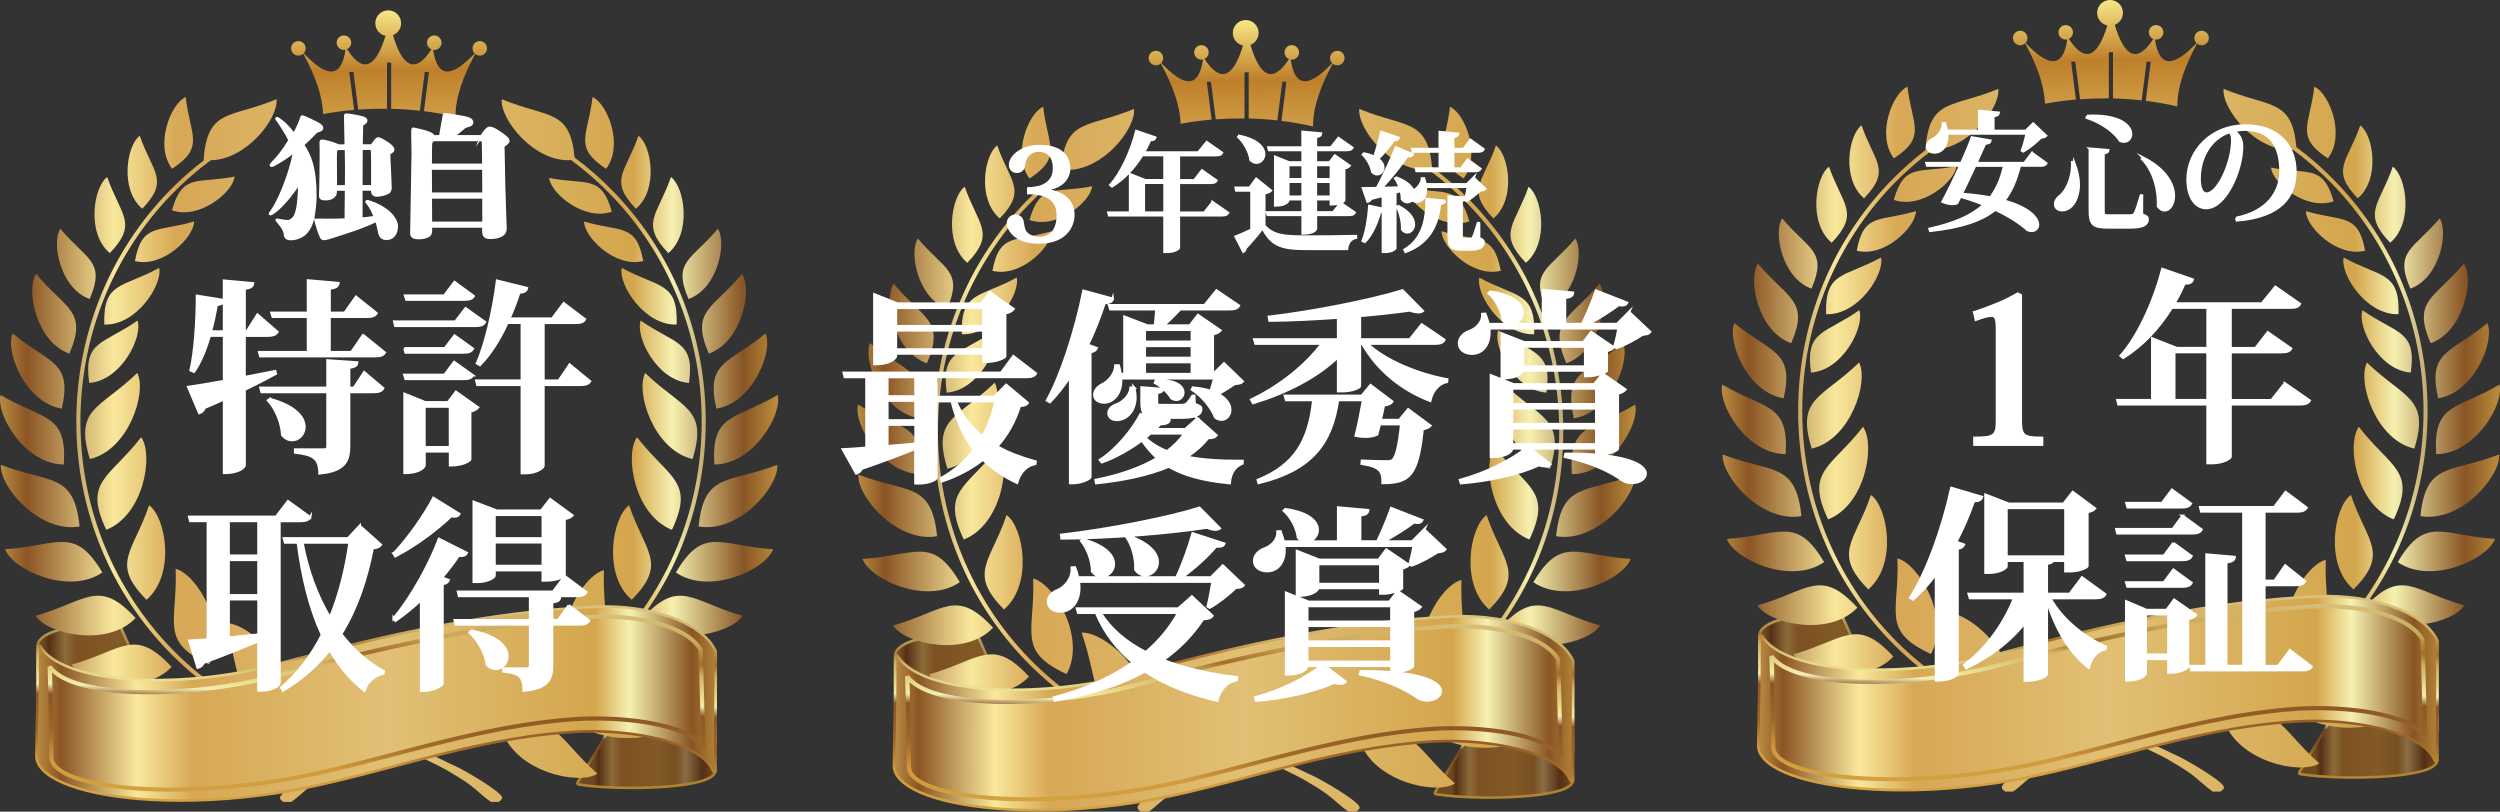
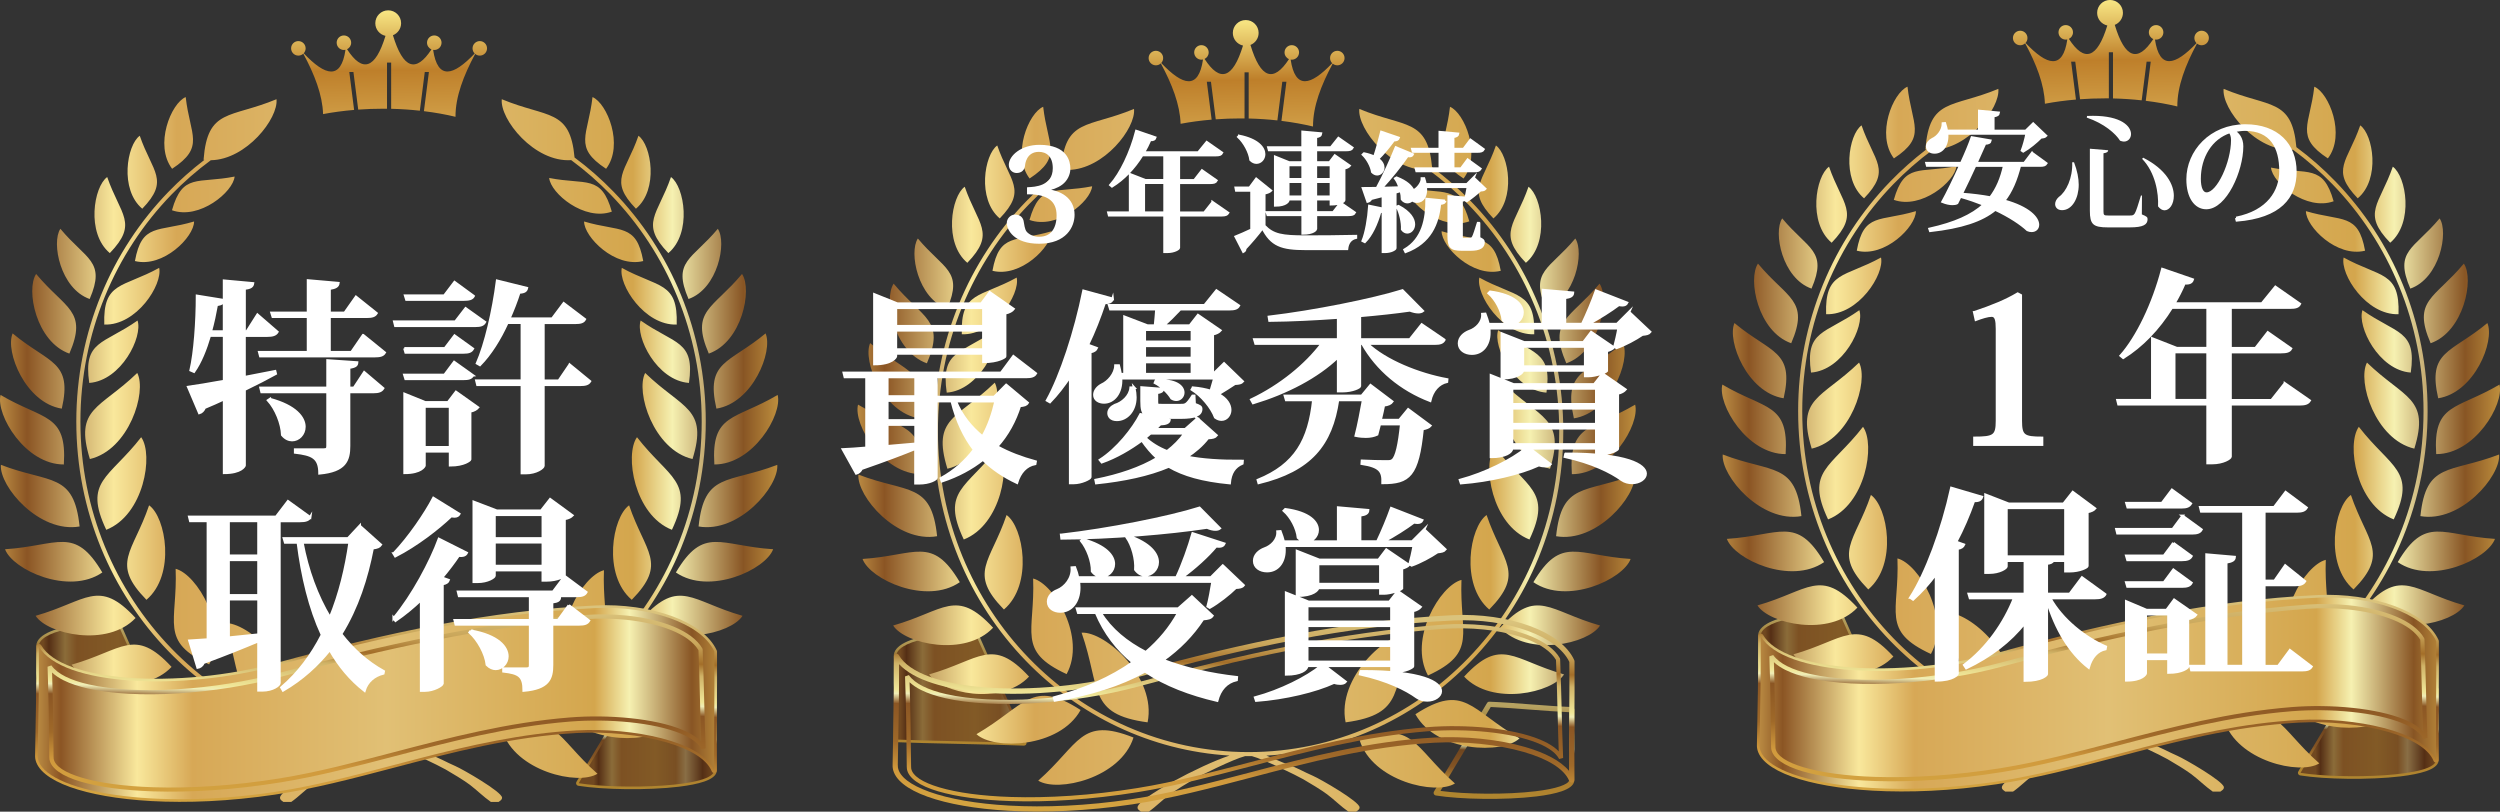
<svg xmlns="http://www.w3.org/2000/svg" xmlns:xlink="http://www.w3.org/1999/xlink" id="_レイヤー_2" viewBox="0 0 736.28 239.04">
  <rect x="0" y="0" width="736.28" height="239.04" fill="#333333" stroke="none" />
  <defs>
    <style>.cls-1{fill:url(#GradientFill_30);}.cls-1,.cls-2,.cls-3,.cls-4,.cls-5,.cls-6,.cls-7,.cls-8,.cls-9,.cls-10,.cls-11,.cls-12,.cls-13,.cls-14,.cls-15,.cls-16,.cls-17,.cls-18,.cls-19,.cls-20,.cls-21,.cls-22,.cls-23,.cls-24,.cls-25,.cls-26,.cls-27{fill-rule:evenodd;}.cls-2{fill:url(#GradientFill_31);}.cls-3{fill:url(#GradientFill_13);}.cls-4{fill:url(#GradientFill_14);}.cls-5{fill:url(#GradientFill_3-2);}.cls-6{fill:url(#GradientFill_3-3);}.cls-7{fill:url(#GradientFill_3-6);}.cls-8{fill:url(#GradientFill_3-4);}.cls-9{fill:url(#GradientFill_3-5);}.cls-28,.cls-29{stroke:#fff;stroke-miterlimit:10;stroke-width:.75px;}.cls-28,.cls-30{fill:#fff;}.cls-29{fill:none;}.cls-10{fill:url(#GradientFill_3);}.cls-11{fill:url(#GradientFill_30-3);}.cls-12{fill:url(#GradientFill_30-6);}.cls-13{fill:url(#GradientFill_30-4);}.cls-14{fill:url(#GradientFill_30-5);}.cls-15{fill:url(#GradientFill_30-2);}.cls-16{fill:url(#GradientFill_31-3);}.cls-17{fill:url(#GradientFill_31-5);}.cls-18{fill:url(#GradientFill_31-6);}.cls-19{fill:url(#GradientFill_31-2);}.cls-20{fill:url(#GradientFill_31-4);}.cls-21{fill:url(#GradientFill_13-2);}.cls-22{fill:url(#GradientFill_13-3);}.cls-23{fill:url(#GradientFill_13-5);}.cls-24{fill:url(#GradientFill_13-4);}.cls-25{fill:url(#GradientFill_13-6);}.cls-26{fill:url(#GradientFill_14-3);}.cls-27{fill:url(#GradientFill_14-2);}</style>
    <linearGradient id="GradientFill_30" x1="29.8" y1="215.48" x2="30.87" y2="184.82" gradientUnits="userSpaceOnUse">
      <stop offset="0" stop-color="#af852f" />
      <stop offset=".16" stop-color="#ae7f2f" />
      <stop offset=".3" stop-color="#835424" />
      <stop offset=".49" stop-color="#6e451f" />
      <stop offset=".54" stop-color="#c5c594" />
      <stop offset=".56" stop-color="#c7bf7b" />
      <stop offset=".69" stop-color="#ab924c" />
      <stop offset=".75" stop-color="#855624" />
      <stop offset=".85" stop-color="#a78943" />
      <stop offset="1" stop-color="#b6a261" />
    </linearGradient>
    <linearGradient id="GradientFill_31" x1="12.72" y1="200.14" x2="55.84" y2="200.14" gradientUnits="userSpaceOnUse">
      <stop offset="0" stop-color="#704820" />
      <stop offset=".04" stop-color="#552f15" />
      <stop offset=".15" stop-color="#8b6c39" />
      <stop offset=".23" stop-color="#7d5123" />
      <stop offset=".51" stop-color="#825a26" />
      <stop offset=".68" stop-color="#794f23" />
      <stop offset=".76" stop-color="#896e45" />
      <stop offset=".9" stop-color="#552f15" />
      <stop offset="1" stop-color="#734920" />
    </linearGradient>
    <linearGradient id="GradientFill_30-2" x1="190.3" y1="231.38" x2="191.23" y2="204.88" xlink:href="#GradientFill_30" />
    <linearGradient id="GradientFill_31-2" x1="174.88" y1="218.12" x2="210.47" y2="218.12" xlink:href="#GradientFill_31" />
    <linearGradient id="GradientFill_13" x1="-1.31" y1="132.38" x2="230.49" y2="132.38" gradientUnits="userSpaceOnUse">
      <stop offset="0" stop-color="#c29448" />
      <stop offset=".04" stop-color="#8b5524" />
      <stop offset=".15" stop-color="#f9e89c" />
      <stop offset=".23" stop-color="#d7a856" />
      <stop offset=".51" stop-color="#e1c075" />
      <stop offset=".81" stop-color="#d4a64d" />
      <stop offset=".86" stop-color="#f6f1b1" />
      <stop offset=".95" stop-color="#885524" />
      <stop offset="1" stop-color="#c49540" />
    </linearGradient>
    <linearGradient id="GradientFill_14" x1="117.11" y1="158.48" x2="114.41" y2="3.63" gradientUnits="userSpaceOnUse">
      <stop offset="0" stop-color="#cda867" />
      <stop offset=".2" stop-color="#b8752c" />
      <stop offset=".59" stop-color="#f8e387" />
      <stop offset=".89" stop-color="#be7f2a" />
      <stop offset="1" stop-color="#f6e381" />
    </linearGradient>
    <linearGradient id="GradientFill_3" x1="109.92" y1="236.71" x2="111.98" y2="177.7" gradientUnits="userSpaceOnUse">
      <stop offset="0" stop-color="#d3a340" />
      <stop offset=".16" stop-color="#d19a3d" />
      <stop offset=".3" stop-color="#9f6929" />
      <stop offset=".49" stop-color="#8b5624" />
      <stop offset=".54" stop-color="#f0eeb7" />
      <stop offset=".56" stop-color="#f0e798" />
      <stop offset=".69" stop-color="#d0b367" />
      <stop offset=".75" stop-color="#a36e29" />
      <stop offset=".85" stop-color="#caa75b" />
      <stop offset="1" stop-color="#dac37c" />
    </linearGradient>
    <linearGradient id="GradientFill_13-2" x1="9.76" y1="207.2" x2="213.97" y2="207.2" xlink:href="#GradientFill_13" />
    <linearGradient id="GradientFill_3-2" x1="109.95" y1="236.58" x2="112.01" y2="177.56" xlink:href="#GradientFill_3" />
    <linearGradient id="GradientFill_30-3" x1="282.34" y1="218.34" x2="283.41" y2="187.68" xlink:href="#GradientFill_30" />
    <linearGradient id="GradientFill_31-3" x1="265.26" y1="203" x2="308.38" y2="203" xlink:href="#GradientFill_31" />
    <linearGradient id="GradientFill_30-4" x1="442.85" y1="234.24" x2="443.77" y2="207.74" xlink:href="#GradientFill_30" />
    <linearGradient id="GradientFill_31-4" x1="427.42" y1="220.98" x2="463.01" y2="220.98" xlink:href="#GradientFill_31" />
    <linearGradient id="GradientFill_13-3" x1="251.24" y1="135.24" x2="483.04" y2="135.24" xlink:href="#GradientFill_13" />
    <linearGradient id="GradientFill_14-2" x1="369.65" y1="161.34" x2="366.95" y2="6.49" xlink:href="#GradientFill_14" />
    <linearGradient id="GradientFill_3-3" x1="362.47" y1="239.57" x2="364.53" y2="180.56" xlink:href="#GradientFill_3" />
    <linearGradient id="GradientFill_13-4" x1="262.3" y1="210.06" x2="466.52" y2="210.06" xlink:href="#GradientFill_13" />
    <linearGradient id="GradientFill_3-4" x1="362.5" y1="239.44" x2="364.56" y2="180.42" xlink:href="#GradientFill_3" />
    <linearGradient id="GradientFill_30-5" x1="536.89" y1="212.42" x2="537.96" y2="181.77" xlink:href="#GradientFill_30" />
    <linearGradient id="GradientFill_31-5" x1="519.81" y1="197.09" x2="562.94" y2="197.09" xlink:href="#GradientFill_31" />
    <linearGradient id="GradientFill_30-6" x1="697.4" y1="228.33" x2="698.32" y2="201.82" xlink:href="#GradientFill_30" />
    <linearGradient id="GradientFill_31-6" x1="681.97" y1="215.06" x2="717.56" y2="215.06" xlink:href="#GradientFill_31" />
    <linearGradient id="GradientFill_13-5" x1="505.79" y1="129.33" x2="737.59" y2="129.33" xlink:href="#GradientFill_13" />
    <linearGradient id="GradientFill_14-3" x1="624.21" y1="155.43" x2="621.5" y2=".58" xlink:href="#GradientFill_14" />
    <linearGradient id="GradientFill_3-5" x1="617.02" y1="233.66" x2="619.08" y2="174.64" xlink:href="#GradientFill_3" />
    <linearGradient id="GradientFill_13-6" x1="516.85" y1="204.14" x2="721.07" y2="204.14" xlink:href="#GradientFill_13" />
    <linearGradient id="GradientFill_3-6" x1="617.05" y1="233.53" x2="619.11" y2="174.51" xlink:href="#GradientFill_3" />
  </defs>
  <g id="_レイヤー_1-2">
    <path class="cls-1" d="M10.68,190.66c-.02-.23-.02-.45,0-.66.19-1.66,1.76-3.01,4.15-4.02,2.19-.93,5.13-1.61,8.29-2.02,3.99-.51,8.35-.58,12.04-.15.3.04.55.24.64.51l13.92,31.34c.17.38,0,.84-.39,1.01-.11.05-.23.07-.35.07-3.66-.17-11.22-.34-18.77-.51-7.6-.17-15.2-.34-18.8-.51-.41-.02-.73-.36-.73-.77h0v-24.29h0ZM12.21,190.18h0c-.01.1-.01.21,0,.31,0,.05.01.1.01.15v23.58c3.86.16,10.94.32,18.03.48,6.81.15,13.62.31,17.57.46l-13.26-29.86c-3.49-.36-7.53-.28-11.24.19-3.03.38-5.82,1.03-7.89,1.91-1.87.79-3.09,1.74-3.22,2.78Z" />
    <path class="cls-2" d="M11.45,190.64c-.61-4.79,13.86-7.19,23.62-6.06l13.95,31.4c-7.3-.34-30.32-.69-37.57-1.03v-24.32Z" />
    <path class="cls-15" d="M211.12,226.63c.02.18.01.36-.02.54-.2,1.28-1.55,2.26-3.68,3-1.92.66-4.52,1.17-7.5,1.53-9.28,1.12-22.38.88-29.61-.28-.42-.07-.7-.46-.64-.88.02-.1.05-.2.11-.29l15.63-26.08c.15-.26.43-.39.71-.37,3.8.14,8.02.47,12.22.79,4.21.32,8.42.64,12.04.78.41.01.74.36.74.77h0v20.47h0ZM209.59,226.93h0s0-.1,0-.15c0-.04,0-.08,0-.12v-19.77c-3.55-.16-7.45-.46-11.35-.75-4.08-.31-8.16-.63-11.74-.78l-14.81,24.71c7.29,1,19.37,1.15,28.06.1,2.89-.35,5.39-.83,7.19-1.45,1.58-.55,2.56-1.15,2.66-1.79Z" />
    <path class="cls-19" d="M210.35,226.66c.64,5.28-27.87,5.94-39.92,4l15.64-26.09c7.46.29,16.89,1.29,24.29,1.58v20.51Z" />
    <path class="cls-3" d="M169.19,46.37c4.1,3.04,7.96,6.42,11.52,10.11,16.78,17.32,27.15,41.24,27.15,67.66s-10.37,50.34-27.15,67.66c-15.62,16.13-36.8,26.53-60.31,27.88,2.06.76,4.38,1.91,5.81,2.4,2.83.95,5.35,2.45,7.88,3.53,2.25.97,13.77,7.62,13.77,9.3,0,.72-.57.88-1.01,1.27h-2.28c-2.25-1.57-4.08-3.45-6.29-5.12-1.63-1.23-5.13-3.34-6.99-4.41-1.85-1.07-11.81-5.96-15.11-6.81-.34,0-.67,0-1.01,0s-.7,0-1.05,0c-3.39.85-13.15,5.7-15.08,6.81-1.97,1.14-5.16,3.12-6.99,4.42-2.26,1.62-4.05,3.56-6.29,5.12h-2.28c-.44-.38-1.01-.54-1.01-1.27,0-2.62,18.7-12.53,27.09-15.25-23.37-1.44-44.4-11.82-59.94-27.86-16.78-17.32-27.15-41.24-27.15-67.66s10.38-50.34,27.15-67.66c3.29-3.4,6.83-6.54,10.58-9.41-.08,0-.17-.02-.25-.03,1.16-15.21,7.8-12.13,21.48-17.83.6,5.65-8.87,17.81-19.35,17.97-4.14,3.05-8.01,6.44-11.6,10.14-16.56,17.1-26.8,40.72-26.8,66.82s10.24,49.72,26.8,66.82c16.56,17.09,39.43,27.67,64.69,27.67s48.13-10.57,64.69-27.67c16.56-17.1,26.8-40.72,26.8-66.82s-10.24-49.72-26.8-66.82c-3.59-3.71-7.48-7.11-11.63-10.17-10.91.72-21.07-12.09-20.45-17.94,13.48,5.6,20.12,2.71,21.43,17.16h0ZM178.5,49.71h0c5.32-6.99.3-19.31-4-21.12-1.27,11.34-5.81,14.67,4,21.12h0ZM187.29,61.47h0c6.73-5.65,4.54-18.77.74-21.49-3.73,10.79-8.89,13.03-.74,21.49h0ZM180.19,62.33h0c-3.11-11.02-7.54-7.77-18.45-9.92.42,4.53,10.39,12.82,18.45,9.92h0ZM189.44,76.88h0c-2.04-11.26-6.76-8.46-17.42-11.65-.01,4.56,9.11,13.75,17.42,11.65h0ZM196.84,74.54h0c7.01-5.89,4.73-19.56.77-22.4-3.89,11.25-9.27,13.59-.77,22.4h0ZM202.78,88.06h0c8.64-3.03,11.34-16.63,8.63-20.68-7.61,9.15-13.47,9.44-8.63,20.68h0ZM199.3,95.59h0c.41-12.69-5.36-10.75-16.17-16.7-1.08,4.93,6.68,17.04,16.17,16.7h0ZM208.75,104.14h0c9.8-3.44,12.86-18.86,9.79-23.46-8.63,10.38-15.28,10.71-9.79,23.46h0ZM202.91,112.78h0c1.81-12.57-4.14-11.27-14.23-18.38-1.62,4.79,4.75,17.67,14.23,18.38h0ZM210.99,120.35h0c10.69-1.66,16.75-16.87,14.48-22.16-10.81,8.99-17.68,8.06-14.48,22.16h0ZM210.39,136.79h0c-.96-15.1,5.98-13,18.64-20.48,1.47,5.84-7.32,20.54-18.64,20.48h0ZM203.96,135.19h0c4.65-15.11-2.91-14.66-13.95-25.35-2.91,5.57,2.44,22.65,13.95,25.35h0ZM205.74,155.05h0c11.85,2.08,23.68-11.77,23.18-18.15-14.6,5.59-21.51,2.15-23.18,18.15h0ZM199.06,168.6h0c9.91,6.82,26.43-.84,28.64-6.84-15.6-1-20.45-7-28.64,6.84h0ZM197.89,156.03h0c6.8-14.4-.81-15.04-10.29-27.27-3.7,5.14-.81,22.94,10.29,27.27h0ZM189.25,182.01h0c8.25,8.76,26.02,4.75,29.44-.65-15.04-4.26-18.51-11.16-29.44.65h0ZM186.06,176.65h0c10.63-10.88,3.96-13.83-.78-27.83-4.94,3.49-7.88,20.46.78,27.83h0ZM178.66,196.41h0c8.25,8.76,26.02,4.76,29.44-.65-15.04-4.26-18.51-11.15-29.44.65h0ZM168.01,196.08h0c14.8-6.82,9.25-12.32,9.86-28.15-6.28,1.6-15.71,17.46-9.86,28.15h0ZM164.31,207.49h0c6.23,11.26,25.7,11.8,30.67,7.11-14.45-8.39-16.23-16.45-30.67-7.11h0ZM147.9,215.18h0c3.81,12,22.39,16.25,28.06,12.7-12.26-10.83-12.41-18.89-28.06-12.7h0ZM143.76,209.88h0c17.76-2.4,13.7-9.98,19.44-26.42-7.12-.34-22.15,13.3-19.44,26.42h0ZM50.69,49.71h0c9.81-6.45,5.27-9.78,4-21.12-4.31,1.81-9.32,14.13-4,21.12h0ZM41.9,61.47h0c8.16-8.45,2.99-10.7-.74-21.49-3.8,2.72-5.99,15.83.74,21.49h0ZM50.65,61.92h0c8.06,2.89,18.03-5.39,18.45-9.92-10.91,2.16-15.34-1.09-18.45,9.92h0ZM39.74,76.88h0c8.3,2.1,17.43-7.09,17.42-11.65-10.66,3.19-15.37.39-17.42,11.65h0ZM32.34,74.54h0c8.5-8.81,3.12-11.15-.77-22.4-3.96,2.83-6.25,16.51.77,22.4h0ZM26.41,88.06h0c4.84-11.25-1.02-11.53-8.63-20.68-2.71,4.05-.01,17.65,8.63,20.68h0ZM30.71,95.59h0c9.49.34,17.25-11.76,16.17-16.7-10.81,5.95-16.58,4-16.17,16.7h0ZM20.43,104.14h0c5.49-12.76-1.16-13.08-9.79-23.46-3.07,4.6-.01,20.02,9.79,23.46h0ZM26.28,112.78h0c9.47-.71,15.84-13.6,14.23-18.38-10.09,7.11-16.04,5.81-14.23,18.38h0ZM18.2,120.35h0c-10.69-1.66-16.75-16.87-14.48-22.16,10.81,8.99,17.68,8.06,14.48,22.16h0ZM18.8,136.79h0c.96-15.1-5.98-13-18.64-20.48-1.47,5.84,7.32,20.54,18.64,20.48h0ZM26.47,135.19h0c11.51-2.69,16.86-19.77,13.95-25.35-11.04,10.69-18.61,10.24-13.95,25.35h0ZM23.44,155.05h0c-1.68-16-8.58-12.56-23.18-18.15-.5,6.38,11.33,20.23,23.18,18.15h0ZM30.13,168.6h0c-8.19-13.85-13.04-7.84-28.64-6.84,2.2,6.01,18.73,13.67,28.64,6.84h0ZM31.29,156.03h0c11.1-4.33,13.99-22.13,10.29-27.27-9.48,12.23-17.09,12.87-10.29,27.27h0ZM39.93,182.01h0c-10.93-11.81-14.4-4.92-29.44-.65,3.42,5.41,21.19,9.41,29.44.65h0ZM43.13,176.65h0c8.67-7.37,5.73-24.34.78-27.83-4.74,14-11.41,16.95-.78,27.83h0ZM50.53,196.41h0c-10.93-11.81-14.4-4.92-29.44-.65,3.42,5.41,21.19,9.42,29.44.65h0ZM61.59,195.67h0c5.85-10.69-3.58-26.55-9.86-28.15.61,15.82-4.94,21.33,9.86,28.15h0ZM65.71,206.25h0c-14.44-9.34-16.21-1.29-30.67,7.11,4.97,4.7,24.44,4.15,30.67-7.11h0ZM81.29,214.35h0c-15.65-6.19-15.8,1.88-28.06,12.7,5.67,3.55,24.25-.7,28.06-12.7h0ZM85.43,209.88h0c2.71-13.13-12.32-26.77-19.44-26.42,5.74,16.44,1.68,24.02,19.44,26.42Z" />
    <path class="cls-4" d="M89.33,15.81c3.28,6.1,5.64,12.09,5.82,17.79,2.9-.55,5.96-.96,9.14-1.23l-1.42-11.16h1.22l1.41,11.07c2.37-.17,4.8-.26,7.27-.26.4,0,.81,0,1.21,0v-13.58h1.22v13.6c2.9.07,5.72.26,8.45.56l1.45-11.39h1.22l-1.47,11.53c3.27.4,6.38.96,9.3,1.66-.03-5.92,2.38-12.15,5.79-18.52.37.31.85.5,1.37.5,1.18,0,2.13-.96,2.13-2.14s-.96-2.14-2.13-2.14-2.14.96-2.14,2.14c0,.59.24,1.13.63,1.52-6.33,6.64-10.91,7.85-12.24-1.07.11.02.22.03.34.03,1.18,0,2.14-.96,2.14-2.14s-.96-2.14-2.14-2.14-2.14.95-2.14,2.14c0,.88.54,1.64,1.31,1.97-4.55,6.97-8.35,5.77-11.35-4.17,1.41-.56,2.41-1.93,2.41-3.54,0-2.1-1.7-3.8-3.8-3.8s-3.8,1.7-3.8,3.8c0,1.83,1.29,3.35,3,3.72-3,9.79-6.79,10.92-11.32,3.94.72-.35,1.21-1.07,1.21-1.92,0-1.18-.96-2.14-2.14-2.14s-2.13.95-2.13,2.14.96,2.14,2.13,2.14c.16,0,.31-.02.47-.05-1.33,8.98-5.94,7.73-12.31,1.03.35-.38.57-.89.57-1.46,0-1.18-.96-2.14-2.14-2.14s-2.14.96-2.14,2.14.96,2.14,2.14,2.14c.56,0,1.07-.22,1.45-.57Z" />
    <path class="cls-10" d="M12.14,190.03c3.07,5.41,12.9,8.58,25.41,9.55,13.36,1.04,29.7-.46,44.19-4.42,15.95-4.37,31.62-8.21,47.17-11.15,15.57-2.94,31.04-4.97,46.57-5.7,7.87-.37,16,.78,22.57,3.2,6.21,2.28,11.06,5.7,13.05,10.07.05.11.07.22.07.34.04,5.95,0,11.7-.04,17.45-.04,5.77-.07,11.53-.03,17.5,0,.42-.34.77-.77.77-.33,0-.62-.2-.72-.5-1.54-3.72-6.67-6.58-13.33-8.52-7.83-2.27-17.71-3.21-26.42-2.74-18.94,1.04-36.79,5.73-53.99,10.26-11.93,3.14-23.54,6.19-35.01,7.9-13.29,1.98-25.76,2.48-36.39,1.88-9.73-.55-17.92-2.02-23.8-4.12-6.09-2.18-9.79-5.09-10.29-8.42-.05-.35-.07-.71-.05-1.08h0c.11-5.41.22-10.74.29-16.01.07-5.3.11-10.57.08-15.86,0-.43.34-.77.77-.77.29,0,.54.16.67.39h0ZM37.43,201.11h0c-11.48-.9-20.85-3.67-25.19-8.37,0,4.52-.03,9.02-.09,13.55-.07,5.31-.17,10.62-.29,16.02,0,.02,0,.04,0,.06-.01.26,0,.52.04.78.41,2.73,3.75,5.22,9.29,7.2,5.75,2.06,13.8,3.5,23.37,4.04,10.53.6,22.89.1,36.08-1.87,11.4-1.7,22.97-4.74,34.84-7.86,17.27-4.54,35.2-9.26,54.3-10.3,8.87-.48,18.93.48,26.93,2.8,5.66,1.64,10.32,3.99,12.84,7.01-.02-5.01.02-9.91.05-14.79.04-5.7.07-11.4.04-17.29-1.85-3.89-6.35-6.99-12.12-9.11-6.39-2.35-14.31-3.46-21.98-3.11-15.45.73-30.85,2.75-46.36,5.68-15.52,2.93-31.15,6.77-47.05,11.12-14.66,4.01-31.19,5.53-44.7,4.48Z" />
    <path class="cls-21" d="M11.47,190.41c6.6,11.61,42.06,13.26,70.46,5.49,31.85-8.72,62.59-15.37,93.57-16.82,14.99-.7,30.94,4.18,34.9,12.82.08,11.92-.15,23.05-.07,34.97-3.49-8.54-24.07-12.65-40.51-11.76-32.16,1.76-61.08,14-89.07,18.16-38.62,5.75-70.21-1.04-69.65-10.95.23-10.82.42-21.33.37-31.92Z" />
    <path class="cls-5" d="M15.16,196l.03.04h0c.89,1.24,2.29,2.31,4.13,3.23,1.88.94,4.2,1.71,6.87,2.31,13.87,3.15,36.91,1.79,56.33-3.48,15.23-4.13,30.22-7.83,45.12-10.77,14.91-2.94,29.75-5.11,44.68-6.21h.01c2.02-.15,4.08-.21,6.14-.18,2.05.03,4.08.15,6.06.35,10.29,1.06,19.32,4.43,22.33,9.7l.08.28c.2,4.94.32,9.74.44,14.54.12,4.79.24,9.58.44,14.56l-1.17.31h0c-.46-.89-1.22-1.72-2.24-2.48-1.05-.78-2.36-1.49-3.87-2.12-7.94-3.31-21.34-4.47-32.64-3.57-18.25,1.46-35.33,5.93-51.78,10.24-11.39,2.98-22.49,5.89-33.49,7.67-13.8,2.24-26.71,3-37.48,2.65-8.77-.29-16.12-1.31-21.39-2.87-5.46-1.62-8.76-3.88-9.2-6.57-.04-.24-.05-.49-.05-.73-.04-4.5-.08-8.93-.16-13.35-.08-4.4-.19-8.79-.35-13.2l1.12-.38h0ZM18.76,200.37h0c-1.36-.68-2.51-1.45-3.43-2.31.13,3.82.22,7.65.29,11.5.08,4.41.12,8.86.16,13.37v.02c0,.17,0,.35.03.51.35,2.18,3.34,4.1,8.32,5.58,5.18,1.54,12.42,2.54,21.08,2.82,10.69.35,23.52-.41,37.24-2.63,10.94-1.77,22.01-4.67,33.37-7.65,16.51-4.32,33.65-8.81,51.99-10.28,11.47-.92,25.1.28,33.21,3.66,1.61.67,3.01,1.43,4.14,2.27.51.38.96.78,1.36,1.19-.16-4.24-.26-8.4-.37-12.56-.12-4.73-.24-9.45-.44-14.36-2.88-4.83-11.47-7.95-21.31-8.96-1.95-.2-3.95-.32-5.95-.35-2-.03-4.02.03-6.03.17h-.01c-14.88,1.09-29.66,3.26-44.53,6.19-14.87,2.93-29.82,6.61-45.04,10.74-19.6,5.32-42.88,6.68-56.93,3.49-2.76-.63-5.18-1.43-7.16-2.42Z" />
    <path class="cls-11" d="M263.23,193.52c-.02-.23-.02-.45,0-.66.19-1.66,1.76-3.01,4.15-4.02,2.19-.93,5.13-1.61,8.29-2.02,3.99-.51,8.35-.58,12.04-.15.3.04.55.24.64.51l13.92,31.34c.17.38,0,.84-.39,1.01-.11.05-.23.07-.35.07-3.66-.17-11.22-.34-18.77-.51-7.6-.17-15.2-.34-18.8-.51-.41-.02-.73-.36-.73-.77h0v-24.29h0ZM264.76,193.04h0c-.01.1-.01.21,0,.31,0,.05.01.1.01.15v23.58c3.86.16,10.94.32,18.03.48,6.81.15,13.62.31,17.57.46l-13.26-29.86c-3.49-.36-7.53-.28-11.24.19-3.03.38-5.82,1.03-7.89,1.91-1.87.79-3.09,1.74-3.22,2.78Z" />
    <path class="cls-16" d="M264,193.5c-.61-4.79,13.86-7.19,23.62-6.06l13.95,31.4c-7.3-.34-30.32-.69-37.57-1.03v-24.32Z" />
    <path class="cls-13" d="M463.67,229.49c.02.18.01.36-.02.54-.2,1.28-1.55,2.26-3.68,3-1.92.66-4.52,1.17-7.5,1.53-9.28,1.12-22.38.88-29.61-.28-.42-.07-.7-.46-.64-.88.02-.1.05-.2.11-.29l15.63-26.08c.15-.26.43-.39.71-.37,3.8.14,8.02.47,12.22.79,4.21.32,8.42.64,12.04.78.41.01.74.36.74.77h0v20.47h0ZM462.13,229.79h0s0-.1,0-.15c0-.04,0-.08,0-.12v-19.77c-3.55-.16-7.45-.46-11.35-.75-4.08-.31-8.16-.63-11.74-.78l-14.81,24.71c7.29,1,19.37,1.15,28.06.1,2.89-.35,5.39-.83,7.19-1.45,1.58-.55,2.56-1.15,2.66-1.79Z" />
-     <path class="cls-20" d="M462.89,229.52c.64,5.28-27.87,5.94-39.92,4l15.64-26.09c7.46.29,16.89,1.29,24.29,1.58v20.51Z" />
    <path class="cls-22" d="M421.74,49.23c4.1,3.04,7.96,6.42,11.52,10.11,16.78,17.32,27.15,41.24,27.15,67.66s-10.37,50.34-27.15,67.66c-15.62,16.13-36.8,26.53-60.31,27.88,2.06.76,4.38,1.91,5.81,2.4,2.83.95,5.35,2.45,7.88,3.53,2.25.97,13.77,7.62,13.77,9.3,0,.72-.57.88-1.01,1.27h-2.28c-2.25-1.57-4.08-3.45-6.29-5.12-1.63-1.23-5.13-3.34-6.99-4.41-1.85-1.07-11.81-5.96-15.11-6.81-.34,0-.67,0-1.01,0s-.7,0-1.05,0c-3.39.85-13.15,5.7-15.08,6.81-1.97,1.14-5.16,3.12-6.99,4.42-2.26,1.62-4.05,3.56-6.29,5.12h-2.28c-.44-.38-1.01-.54-1.01-1.27,0-2.62,18.7-12.53,27.09-15.25-23.37-1.44-44.4-11.82-59.94-27.86-16.78-17.32-27.15-41.24-27.15-67.66s10.38-50.34,27.15-67.66c3.29-3.4,6.83-6.54,10.58-9.41-.08,0-.17-.02-.25-.03,1.16-15.21,7.8-12.13,21.48-17.83.6,5.65-8.87,17.81-19.35,17.97-4.14,3.05-8.01,6.44-11.6,10.14-16.56,17.1-26.8,40.72-26.8,66.82s10.24,49.72,26.8,66.82c16.56,17.09,39.43,27.67,64.69,27.67s48.13-10.57,64.69-27.67c16.56-17.1,26.8-40.72,26.8-66.82s-10.24-49.72-26.8-66.82c-3.59-3.71-7.48-7.11-11.63-10.17-10.91.72-21.07-12.09-20.45-17.94,13.48,5.6,20.12,2.71,21.43,17.16h0ZM431.04,52.57h0c5.32-6.99.3-19.31-4-21.12-1.27,11.34-5.81,14.67,4,21.12h0ZM439.83,64.33h0c6.73-5.65,4.54-18.77.74-21.49-3.73,10.79-8.89,13.03-.74,21.49h0ZM432.73,65.19h0c-3.11-11.02-7.54-7.77-18.45-9.92.42,4.53,10.39,12.82,18.45,9.92h0ZM441.99,79.75h0c-2.04-11.26-6.76-8.46-17.42-11.65-.01,4.56,9.11,13.75,17.42,11.65h0ZM449.39,77.4h0c7.01-5.89,4.73-19.56.77-22.4-3.89,11.25-9.27,13.59-.77,22.4h0ZM455.32,90.92h0c8.64-3.03,11.34-16.63,8.63-20.68-7.61,9.15-13.47,9.44-8.63,20.68h0ZM451.85,98.45h0c.41-12.69-5.36-10.75-16.17-16.7-1.08,4.93,6.68,17.04,16.17,16.7h0ZM461.3,107h0c9.8-3.44,12.86-18.86,9.79-23.46-8.63,10.38-15.28,10.71-9.79,23.46h0ZM455.45,115.64h0c1.81-12.57-4.14-11.27-14.23-18.38-1.62,4.79,4.75,17.67,14.23,18.38h0ZM463.53,123.21h0c10.69-1.66,16.75-16.87,14.48-22.16-10.81,8.99-17.68,8.06-14.48,22.16h0ZM462.93,139.65h0c-.96-15.1,5.98-13,18.64-20.48,1.47,5.84-7.32,20.54-18.64,20.48h0ZM456.5,138.05h0c4.65-15.11-2.91-14.66-13.95-25.35-2.91,5.57,2.44,22.65,13.95,25.35h0ZM458.29,157.92h0c11.85,2.08,23.68-11.77,23.18-18.15-14.6,5.59-21.51,2.15-23.18,18.15h0ZM451.6,171.46h0c9.91,6.82,26.43-.84,28.64-6.84-15.6-1-20.45-7-28.64,6.84h0ZM450.44,158.89h0c6.8-14.4-.81-15.04-10.29-27.27-3.7,5.14-.81,22.94,10.29,27.27h0ZM441.8,184.87h0c8.25,8.76,26.02,4.75,29.44-.65-15.04-4.26-18.51-11.16-29.44.65h0ZM438.6,179.51h0c10.63-10.88,3.96-13.83-.78-27.83-4.94,3.49-7.88,20.46.78,27.83h0ZM431.2,199.27h0c8.25,8.76,26.02,4.76,29.44-.65-15.04-4.26-18.51-11.15-29.44.65h0ZM420.56,198.94h0c14.8-6.82,9.25-12.32,9.86-28.15-6.28,1.6-15.71,17.46-9.86,28.15h0ZM416.85,210.35h0c6.23,11.26,25.7,11.8,30.67,7.11-14.45-8.39-16.23-16.45-30.67-7.11h0ZM400.44,218.04h0c3.81,12,22.39,16.25,28.06,12.7-12.26-10.83-12.41-18.89-28.06-12.7h0ZM396.3,212.74h0c17.76-2.4,13.7-9.98,19.44-26.42-7.12-.34-22.15,13.3-19.44,26.42h0ZM303.23,52.57h0c9.81-6.45,5.27-9.78,4-21.12-4.31,1.81-9.32,14.13-4,21.12h0ZM294.44,64.33h0c8.16-8.45,2.99-10.7-.74-21.49-3.8,2.72-5.99,15.83.74,21.49h0ZM303.2,64.78h0c8.06,2.89,18.03-5.39,18.45-9.92-10.91,2.16-15.34-1.09-18.45,9.92h0ZM292.29,79.75h0c8.3,2.1,17.43-7.09,17.42-11.65-10.66,3.19-15.37.39-17.42,11.65h0ZM284.89,77.4h0c8.5-8.81,3.12-11.15-.77-22.4-3.96,2.83-6.25,16.51.77,22.4h0ZM278.95,90.92h0c4.84-11.25-1.02-11.53-8.63-20.68-2.71,4.05-.01,17.65,8.63,20.68h0ZM283.26,98.45h0c9.49.34,17.25-11.76,16.17-16.7-10.81,5.95-16.58,4-16.17,16.7h0ZM272.98,107h0c5.49-12.76-1.16-13.08-9.79-23.46-3.07,4.6-.01,20.02,9.79,23.46h0ZM278.82,115.64h0c9.47-.71,15.84-13.6,14.23-18.38-10.09,7.11-16.04,5.81-14.23,18.38h0ZM270.74,123.21h0c-10.69-1.66-16.75-16.87-14.48-22.16,10.81,8.99,17.68,8.06,14.48,22.16h0ZM271.34,139.65h0c.96-15.1-5.98-13-18.64-20.48-1.47,5.84,7.32,20.54,18.64,20.48h0ZM279.02,138.05h0c11.51-2.69,16.86-19.77,13.95-25.35-11.04,10.69-18.61,10.24-13.95,25.35h0ZM275.99,157.92h0c-1.68-16-8.58-12.56-23.18-18.15-.5,6.38,11.33,20.23,23.18,18.15h0ZM282.67,171.46h0c-8.19-13.85-13.04-7.84-28.64-6.84,2.2,6.01,18.73,13.67,28.64,6.84h0ZM283.84,158.89h0c11.1-4.33,13.99-22.13,10.29-27.27-9.48,12.23-17.09,12.87-10.29,27.27h0ZM292.48,184.87h0c-10.93-11.81-14.4-4.92-29.44-.65,3.42,5.41,21.19,9.41,29.44.65h0ZM295.67,179.51h0c8.67-7.37,5.73-24.34.78-27.83-4.74,14-11.41,16.95-.78,27.83h0ZM303.07,199.27h0c-10.93-11.81-14.4-4.92-29.44-.65,3.42,5.41,21.19,9.42,29.44.65h0ZM314.13,198.53h0c5.85-10.69-3.58-26.55-9.86-28.15.61,15.82-4.94,21.33,9.86,28.15h0ZM318.25,209.11h0c-14.44-9.34-16.21-1.29-30.67,7.11,4.97,4.7,24.44,4.15,30.67-7.11h0ZM333.83,217.21h0c-15.65-6.19-15.8,1.88-28.06,12.7,5.67,3.55,24.25-.7,28.06-12.7h0ZM337.98,212.74h0c2.71-13.13-12.32-26.77-19.44-26.42,5.74,16.44,1.68,24.02,19.44,26.42Z" />
    <path class="cls-27" d="M341.88,18.67c3.28,6.1,5.64,12.09,5.82,17.79,2.9-.55,5.96-.96,9.14-1.23l-1.42-11.16h1.22l1.41,11.07c2.37-.17,4.8-.26,7.27-.26.4,0,.81,0,1.21,0v-13.58h1.22v13.6c2.9.07,5.72.26,8.45.56l1.45-11.39h1.22l-1.47,11.53c3.27.4,6.38.96,9.3,1.66-.03-5.92,2.38-12.15,5.79-18.52.37.31.85.5,1.37.5,1.18,0,2.13-.96,2.13-2.14s-.96-2.14-2.13-2.14-2.14.96-2.14,2.14c0,.59.24,1.13.63,1.52-6.33,6.64-10.91,7.85-12.24-1.07.11.02.22.03.34.03,1.18,0,2.14-.96,2.14-2.14s-.96-2.14-2.14-2.14-2.14.95-2.14,2.14c0,.88.54,1.64,1.31,1.97-4.55,6.97-8.35,5.77-11.35-4.17,1.41-.56,2.41-1.93,2.41-3.54,0-2.1-1.7-3.8-3.8-3.8s-3.8,1.7-3.8,3.8c0,1.83,1.29,3.35,3,3.72-3,9.79-6.79,10.92-11.32,3.94.72-.35,1.21-1.07,1.21-1.92,0-1.18-.96-2.14-2.14-2.14s-2.13.95-2.13,2.14.96,2.14,2.13,2.14c.16,0,.31-.02.47-.05-1.33,8.98-5.94,7.73-12.31,1.03.35-.38.57-.89.57-1.46,0-1.18-.96-2.14-2.14-2.14s-2.14.96-2.14,2.14.96,2.14,2.14,2.14c.56,0,1.07-.22,1.45-.57Z" />
    <path class="cls-6" d="M264.69,192.89c3.07,5.41,12.9,8.58,25.41,9.55,13.36,1.04,29.7-.46,44.19-4.42,15.95-4.37,31.62-8.21,47.17-11.15,15.57-2.94,31.04-4.97,46.57-5.7,7.87-.37,16,.78,22.57,3.2,6.21,2.28,11.06,5.7,13.05,10.07.05.11.07.22.07.34.04,5.95,0,11.7-.04,17.45-.04,5.77-.07,11.53-.03,17.5,0,.42-.34.77-.77.77-.33,0-.62-.2-.72-.5-1.54-3.72-6.67-6.58-13.33-8.52-7.83-2.27-17.71-3.21-26.42-2.74-18.94,1.04-36.79,5.73-53.99,10.26-11.93,3.14-23.54,6.19-35.01,7.9-13.29,1.98-25.76,2.48-36.39,1.88-9.73-.55-17.92-2.02-23.8-4.12-6.09-2.18-9.79-5.09-10.29-8.42-.05-.35-.07-.71-.05-1.08h0c.11-5.41.22-10.74.29-16.01.07-5.3.11-10.57.08-15.86,0-.43.34-.77.77-.77.29,0,.54.16.67.39h0ZM289.98,203.97h0c-11.48-.9-20.85-3.67-25.19-8.37,0,4.52-.03,9.02-.09,13.55-.07,5.31-.17,10.62-.29,16.02,0,.02,0,.04,0,.06-.01.26,0,.52.04.78.41,2.73,3.75,5.22,9.29,7.2,5.75,2.06,13.8,3.5,23.37,4.04,10.53.6,22.89.1,36.08-1.87,11.4-1.7,22.97-4.74,34.84-7.86,17.27-4.54,35.2-9.26,54.3-10.3,8.87-.48,18.93.48,26.93,2.8,5.66,1.64,10.32,3.99,12.84,7.01-.02-5.01.02-9.91.05-14.79.04-5.7.07-11.4.04-17.29-1.85-3.89-6.35-6.99-12.12-9.11-6.39-2.35-14.31-3.46-21.98-3.11-15.45.73-30.85,2.75-46.36,5.68-15.52,2.93-31.15,6.77-47.05,11.12-14.66,4.01-31.19,5.53-44.7,4.48Z" />
-     <path class="cls-24" d="M264.02,193.27c6.6,11.61,42.06,13.26,70.46,5.49,31.85-8.72,62.59-15.37,93.57-16.82,14.99-.7,30.94,4.18,34.9,12.82.08,11.92-.15,23.05-.07,34.97-3.49-8.54-24.07-12.65-40.51-11.76-32.16,1.76-61.08,14-89.07,18.16-38.62,5.75-70.21-1.04-69.65-10.95.23-10.82.42-21.33.37-31.92Z" />
    <path class="cls-8" d="M267.7,198.86l.03.04h0c.89,1.24,2.29,2.31,4.13,3.23,1.88.94,4.2,1.71,6.87,2.31,13.87,3.15,36.91,1.79,56.33-3.48,15.23-4.13,30.22-7.83,45.12-10.77,14.91-2.94,29.75-5.11,44.68-6.21h.01c2.02-.15,4.08-.21,6.14-.18,2.05.03,4.08.15,6.06.35,10.29,1.06,19.32,4.43,22.33,9.7l.08.28c.2,4.94.32,9.74.44,14.54.12,4.79.24,9.58.44,14.56l-1.17.31h0c-.46-.89-1.22-1.72-2.24-2.48-1.05-.78-2.36-1.49-3.87-2.12-7.94-3.31-21.34-4.47-32.64-3.57-18.25,1.46-35.33,5.93-51.78,10.24-11.39,2.98-22.49,5.89-33.49,7.67-13.8,2.24-26.71,3-37.48,2.65-8.77-.29-16.12-1.31-21.39-2.87-5.46-1.62-8.76-3.88-9.2-6.57-.04-.24-.05-.49-.05-.73-.04-4.5-.08-8.93-.16-13.35-.08-4.4-.19-8.79-.35-13.2l1.12-.38h0ZM271.31,203.23h0c-1.36-.68-2.51-1.45-3.43-2.31.13,3.82.22,7.65.29,11.5.08,4.41.12,8.86.16,13.37v.02c0,.17,0,.35.03.51.35,2.18,3.34,4.1,8.32,5.58,5.18,1.54,12.42,2.54,21.08,2.82,10.69.35,23.52-.41,37.24-2.63,10.94-1.77,22.01-4.67,33.37-7.65,16.51-4.32,33.65-8.81,51.99-10.28,11.47-.92,25.1.28,33.21,3.66,1.61.67,3.01,1.43,4.14,2.27.51.38.96.78,1.36,1.19-.16-4.24-.26-8.4-.37-12.56-.12-4.73-.24-9.45-.44-14.36-2.88-4.83-11.47-7.95-21.31-8.96-1.95-.2-3.95-.32-5.95-.35-2-.03-4.02.03-6.03.17h-.01c-14.88,1.09-29.66,3.26-44.53,6.19-14.87,2.93-29.82,6.61-45.04,10.74-19.6,5.32-42.88,6.68-56.93,3.49-2.76-.63-5.18-1.43-7.16-2.42Z" />
    <path class="cls-14" d="M517.78,187.61c-.02-.23-.02-.45,0-.66.19-1.66,1.76-3.01,4.15-4.02,2.19-.93,5.13-1.61,8.29-2.02,3.99-.51,8.35-.58,12.04-.15.3.04.55.24.64.51l13.92,31.34c.17.38,0,.84-.39,1.01-.11.05-.23.07-.35.07-3.66-.17-11.22-.34-18.77-.51-7.6-.17-15.2-.34-18.8-.51-.41-.02-.73-.36-.73-.77h0v-24.29h0ZM519.31,187.13h0c-.01.1-.01.21,0,.31,0,.05.01.1.01.15v23.58c3.86.16,10.94.32,18.03.48,6.81.15,13.62.31,17.57.46l-13.26-29.86c-3.49-.36-7.53-.28-11.24.19-3.03.38-5.82,1.03-7.89,1.91-1.87.79-3.09,1.74-3.22,2.78Z" />
    <path class="cls-17" d="M518.55,187.59c-.61-4.79,13.86-7.19,23.62-6.06l13.95,31.4c-7.3-.34-30.32-.69-37.57-1.03v-24.32Z" />
    <path class="cls-12" d="M718.22,223.58c.02.18.01.36-.02.54-.2,1.28-1.55,2.26-3.68,3-1.92.66-4.52,1.17-7.5,1.53-9.28,1.12-22.38.88-29.61-.28-.42-.07-.7-.46-.64-.88.02-.1.05-.2.11-.29l15.63-26.08c.15-.26.43-.39.71-.37,3.8.14,8.02.47,12.22.79,4.21.32,8.42.64,12.04.78.41.01.74.36.74.77h0v20.47h0ZM716.68,223.88h0s0-.1,0-.15c0-.04,0-.08,0-.12v-19.77c-3.55-.16-7.45-.46-11.35-.75-4.08-.31-8.16-.63-11.74-.78l-14.81,24.71c7.29,1,19.37,1.15,28.06.1,2.89-.35,5.39-.83,7.19-1.45,1.58-.55,2.56-1.15,2.66-1.79Z" />
    <path class="cls-18" d="M717.45,223.61c.64,5.28-27.87,5.94-39.92,4l15.64-26.09c7.46.29,16.89,1.29,24.29,1.58v20.51Z" />
    <path class="cls-23" d="M676.29,43.32c4.1,3.04,7.96,6.42,11.52,10.11,16.78,17.32,27.15,41.24,27.15,67.66s-10.37,50.34-27.15,67.66c-15.62,16.13-36.8,26.53-60.31,27.88,2.06.76,4.38,1.91,5.81,2.4,2.83.95,5.35,2.45,7.88,3.53,2.25.97,13.77,7.62,13.77,9.3,0,.72-.57.88-1.01,1.27h-2.28c-2.25-1.57-4.08-3.45-6.29-5.12-1.63-1.23-5.13-3.34-6.99-4.41-1.85-1.07-11.81-5.96-15.11-6.81-.34,0-.67,0-1.01,0s-.7,0-1.05,0c-3.39.85-13.15,5.7-15.08,6.81-1.97,1.14-5.16,3.12-6.99,4.42-2.26,1.62-4.05,3.56-6.29,5.12h-2.28c-.44-.38-1.01-.54-1.01-1.27,0-2.62,18.7-12.53,27.09-15.25-23.37-1.44-44.4-11.82-59.94-27.86-16.78-17.32-27.15-41.24-27.15-67.66s10.38-50.34,27.15-67.66c3.29-3.4,6.83-6.54,10.58-9.41-.08,0-.17-.02-.25-.03,1.16-15.21,7.8-12.13,21.48-17.83.6,5.65-8.87,17.81-19.35,17.97-4.14,3.05-8.01,6.44-11.6,10.14-16.56,17.1-26.8,40.72-26.8,66.82s10.24,49.72,26.8,66.82c16.56,17.09,39.43,27.67,64.69,27.67s48.13-10.57,64.69-27.67c16.56-17.1,26.8-40.72,26.8-66.82s-10.24-49.72-26.8-66.82c-3.59-3.71-7.48-7.11-11.63-10.17-10.91.72-21.07-12.09-20.45-17.94,13.48,5.6,20.12,2.71,21.43,17.16h0ZM685.59,46.65h0c5.32-6.99.3-19.31-4-21.12-1.27,11.34-5.81,14.67,4,21.12h0ZM694.38,58.41h0c6.73-5.65,4.54-18.77.74-21.49-3.73,10.79-8.89,13.03-.74,21.49h0ZM687.28,59.28h0c-3.11-11.02-7.54-7.77-18.45-9.92.42,4.53,10.39,12.82,18.45,9.92h0ZM696.54,73.83h0c-2.04-11.26-6.76-8.46-17.42-11.65-.01,4.56,9.11,13.75,17.42,11.65h0ZM703.94,71.49h0c7.01-5.89,4.73-19.56.77-22.4-3.89,11.25-9.27,13.59-.77,22.4h0ZM709.87,85h0c8.64-3.03,11.34-16.63,8.63-20.68-7.61,9.15-13.47,9.44-8.63,20.68h0ZM706.4,92.54h0c.41-12.69-5.36-10.75-16.17-16.7-1.08,4.93,6.68,17.04,16.17,16.7h0ZM715.85,101.09h0c9.8-3.44,12.86-18.86,9.79-23.46-8.63,10.38-15.28,10.71-9.79,23.46h0ZM710,109.73h0c1.81-12.57-4.14-11.27-14.23-18.38-1.62,4.79,4.75,17.67,14.23,18.38h0ZM718.08,117.3h0c10.69-1.66,16.75-16.87,14.48-22.16-10.81,8.99-17.68,8.06-14.48,22.16h0ZM717.49,133.74h0c-.96-15.1,5.98-13,18.64-20.48,1.47,5.84-7.32,20.54-18.64,20.48h0ZM711.05,132.13h0c4.65-15.11-2.91-14.66-13.95-25.35-2.91,5.57,2.44,22.65,13.95,25.35h0ZM712.84,152h0c11.85,2.08,23.68-11.77,23.18-18.15-14.6,5.59-21.51,2.15-23.18,18.15h0ZM706.16,165.55h0c9.91,6.82,26.43-.84,28.64-6.84-15.6-1-20.45-7-28.64,6.84h0ZM704.99,152.97h0c6.8-14.4-.81-15.04-10.29-27.27-3.7,5.14-.81,22.94,10.29,27.27h0ZM696.35,178.95h0c8.25,8.76,26.02,4.75,29.44-.65-15.04-4.26-18.51-11.16-29.44.65h0ZM693.15,173.6h0c10.63-10.88,3.96-13.83-.78-27.83-4.94,3.49-7.88,20.46.78,27.83h0ZM685.75,193.36h0c8.25,8.76,26.02,4.76,29.44-.65-15.04-4.26-18.51-11.15-29.44.65h0ZM675.11,193.03h0c14.8-6.82,9.25-12.32,9.86-28.15-6.28,1.6-15.71,17.46-9.86,28.15h0ZM671.4,204.44h0c6.23,11.26,25.7,11.8,30.67,7.11-14.45-8.39-16.23-16.45-30.67-7.11h0ZM655,212.12h0c3.81,12,22.39,16.25,28.06,12.7-12.26-10.83-12.41-18.89-28.06-12.7h0ZM650.85,206.83h0c17.76-2.4,13.7-9.98,19.44-26.42-7.12-.34-22.15,13.3-19.44,26.42h0ZM557.78,46.65h0c9.81-6.45,5.27-9.78,4-21.12-4.31,1.81-9.32,14.13-4,21.12h0ZM548.99,58.41h0c8.16-8.45,2.99-10.7-.74-21.49-3.8,2.72-5.99,15.83.74,21.49h0ZM557.75,58.86h0c8.06,2.89,18.03-5.39,18.45-9.92-10.91,2.16-15.34-1.09-18.45,9.92h0ZM546.84,73.83h0c8.3,2.1,17.43-7.09,17.42-11.65-10.66,3.19-15.37.39-17.42,11.65h0ZM539.44,71.49h0c8.5-8.81,3.12-11.15-.77-22.4-3.96,2.83-6.25,16.51.77,22.4h0ZM533.51,85h0c4.84-11.25-1.02-11.53-8.63-20.68-2.71,4.05-.01,17.65,8.63,20.68h0ZM537.81,92.54h0c9.49.34,17.25-11.76,16.17-16.7-10.81,5.95-16.58,4-16.17,16.7h0ZM527.53,101.09h0c5.49-12.76-1.16-13.08-9.79-23.46-3.07,4.6-.01,20.02,9.79,23.46h0ZM533.37,109.73h0c9.47-.71,15.84-13.6,14.23-18.38-10.09,7.11-16.04,5.81-14.23,18.38h0ZM525.3,117.3h0c-10.69-1.66-16.75-16.87-14.48-22.16,10.81,8.99,17.68,8.06,14.48,22.16h0ZM525.89,133.74h0c.96-15.1-5.98-13-18.64-20.48-1.47,5.84,7.32,20.54,18.64,20.48h0ZM533.57,132.13h0c11.51-2.69,16.86-19.77,13.95-25.35-11.04,10.69-18.61,10.24-13.95,25.35h0ZM530.54,152h0c-1.68-16-8.58-12.56-23.18-18.15-.5,6.38,11.33,20.23,23.18,18.15h0ZM537.22,165.55h0c-8.19-13.85-13.04-7.84-28.64-6.84,2.2,6.01,18.73,13.67,28.64,6.84h0ZM538.39,152.97h0c11.1-4.33,13.99-22.13,10.29-27.27-9.48,12.23-17.09,12.87-10.29,27.27h0ZM547.03,178.95h0c-10.93-11.81-14.4-4.92-29.44-.65,3.42,5.41,21.19,9.41,29.44.65h0ZM550.23,173.6h0c8.67-7.37,5.73-24.34.78-27.83-4.74,14-11.41,16.95-.78,27.83h0ZM557.63,193.36h0c-10.93-11.81-14.4-4.92-29.44-.65,3.42,5.41,21.19,9.42,29.44.65h0ZM568.68,192.61h0c5.85-10.69-3.58-26.55-9.86-28.15.61,15.82-4.94,21.33,9.86,28.15h0ZM572.8,203.19h0c-14.44-9.34-16.21-1.29-30.67,7.11,4.97,4.7,24.44,4.15,30.67-7.11h0ZM588.38,211.29h0c-15.65-6.19-15.8,1.88-28.06,12.7,5.67,3.55,24.25-.7,28.06-12.7h0ZM592.53,206.83h0c2.71-13.13-12.32-26.77-19.44-26.42,5.74,16.44,1.68,24.02,19.44,26.42Z" />
    <path class="cls-26" d="M596.43,12.76c3.28,6.1,5.64,12.09,5.82,17.79,2.9-.55,5.96-.96,9.14-1.23l-1.42-11.16h1.22l1.41,11.07c2.37-.17,4.8-.26,7.27-.26.4,0,.81,0,1.21,0v-13.58h1.22v13.6c2.9.07,5.72.26,8.45.56l1.45-11.39h1.22l-1.47,11.53c3.27.4,6.38.96,9.3,1.66-.03-5.92,2.38-12.15,5.79-18.52.37.31.85.5,1.37.5,1.18,0,2.13-.96,2.13-2.14s-.96-2.14-2.13-2.14-2.14.96-2.14,2.14c0,.59.24,1.13.63,1.52-6.33,6.64-10.91,7.85-12.24-1.07.11.02.22.03.34.03,1.18,0,2.14-.96,2.14-2.14s-.96-2.14-2.14-2.14-2.14.95-2.14,2.14c0,.88.54,1.64,1.31,1.97-4.55,6.97-8.35,5.77-11.35-4.17,1.41-.56,2.41-1.93,2.41-3.54,0-2.1-1.7-3.8-3.8-3.8s-3.8,1.7-3.8,3.8c0,1.83,1.29,3.35,3,3.72-3,9.79-6.79,10.92-11.32,3.94.72-.35,1.21-1.07,1.21-1.92,0-1.18-.96-2.14-2.14-2.14s-2.13.95-2.13,2.14.96,2.14,2.13,2.14c.16,0,.31-.02.47-.05-1.33,8.98-5.94,7.73-12.31,1.03.35-.38.57-.89.57-1.46,0-1.18-.96-2.14-2.14-2.14s-2.14.96-2.14,2.14.96,2.14,2.14,2.14c.56,0,1.07-.22,1.45-.57Z" />
    <path class="cls-9" d="M519.24,186.97c3.07,5.41,12.9,8.58,25.41,9.55,13.36,1.04,29.7-.46,44.19-4.42,15.95-4.37,31.62-8.21,47.17-11.15,15.57-2.94,31.04-4.97,46.57-5.7,7.87-.37,16,.78,22.57,3.2,6.21,2.28,11.06,5.7,13.05,10.07.05.11.07.22.07.34.04,5.95,0,11.7-.04,17.45-.04,5.77-.07,11.53-.03,17.5,0,.42-.34.77-.77.77-.33,0-.62-.2-.72-.5-1.54-3.72-6.67-6.58-13.33-8.52-7.83-2.27-17.71-3.21-26.42-2.74-18.94,1.04-36.79,5.73-53.99,10.26-11.93,3.14-23.54,6.19-35.01,7.9-13.29,1.98-25.76,2.48-36.39,1.88-9.73-.55-17.92-2.02-23.8-4.12-6.09-2.18-9.79-5.09-10.29-8.42-.05-.35-.07-.71-.05-1.08h0c.11-5.41.22-10.74.29-16.01.07-5.3.11-10.57.08-15.86,0-.43.34-.77.77-.77.29,0,.54.16.67.39h0ZM544.53,198.06h0c-11.48-.9-20.85-3.67-25.19-8.37,0,4.52-.03,9.02-.09,13.55-.07,5.31-.17,10.62-.29,16.02,0,.02,0,.04,0,.06-.01.26,0,.52.04.78.41,2.73,3.75,5.22,9.29,7.2,5.75,2.06,13.8,3.5,23.37,4.04,10.53.6,22.89.1,36.08-1.87,11.4-1.7,22.97-4.74,34.84-7.86,17.27-4.54,35.2-9.26,54.3-10.3,8.87-.48,18.93.48,26.93,2.8,5.66,1.64,10.32,3.99,12.84,7.01-.02-5.01.02-9.91.05-14.79.04-5.7.07-11.4.04-17.29-1.85-3.89-6.35-6.99-12.12-9.11-6.39-2.35-14.31-3.46-21.98-3.11-15.45.73-30.85,2.75-46.36,5.68-15.52,2.93-31.15,6.77-47.05,11.12-14.66,4.01-31.19,5.53-44.7,4.48Z" />
    <path class="cls-25" d="M518.57,187.35c6.6,11.61,42.06,13.26,70.46,5.49,31.85-8.72,62.59-15.37,93.57-16.82,14.99-.7,30.94,4.18,34.9,12.82.08,11.92-.15,23.05-.07,34.97-3.49-8.54-24.07-12.65-40.51-11.76-32.16,1.76-61.08,14-89.07,18.16-38.62,5.75-70.21-1.04-69.65-10.95.23-10.82.42-21.33.37-31.92Z" />
    <path class="cls-7" d="M522.25,192.95l.03.04h0c.89,1.24,2.29,2.31,4.13,3.23,1.88.94,4.2,1.71,6.87,2.31,13.87,3.15,36.91,1.79,56.33-3.48,15.23-4.13,30.22-7.83,45.12-10.77,14.91-2.94,29.75-5.11,44.68-6.21h.01c2.02-.15,4.08-.21,6.14-.18,2.05.03,4.08.15,6.06.35,10.29,1.06,19.32,4.43,22.33,9.7l.08.28c.2,4.94.32,9.74.44,14.54.12,4.79.24,9.58.44,14.56l-1.17.31h0c-.46-.89-1.22-1.72-2.24-2.48-1.05-.78-2.36-1.49-3.87-2.12-7.94-3.31-21.34-4.47-32.64-3.57-18.25,1.46-35.33,5.93-51.78,10.24-11.39,2.98-22.49,5.89-33.49,7.67-13.8,2.24-26.71,3-37.48,2.65-8.77-.29-16.12-1.31-21.39-2.87-5.46-1.62-8.76-3.88-9.2-6.57-.04-.24-.05-.49-.05-.73-.04-4.5-.08-8.93-.16-13.35-.08-4.4-.19-8.79-.35-13.2l1.12-.38h0ZM525.86,197.32h0c-1.36-.68-2.51-1.45-3.43-2.31.13,3.82.22,7.65.29,11.5.08,4.41.12,8.86.16,13.37v.02c0,.17,0,.35.03.51.35,2.18,3.34,4.1,8.32,5.58,5.18,1.54,12.42,2.54,21.08,2.82,10.69.35,23.52-.41,37.24-2.63,10.94-1.77,22.01-4.67,33.37-7.65,16.51-4.32,33.65-8.81,51.99-10.28,11.47-.92,25.1.28,33.21,3.66,1.61.67,3.01,1.43,4.14,2.27.51.38.96.78,1.36,1.19-.16-4.24-.26-8.4-.37-12.56-.12-4.73-.24-9.45-.44-14.36-2.88-4.83-11.47-7.95-21.31-8.96-1.95-.2-3.95-.32-5.95-.35-2-.03-4.02.03-6.03.17h-.01c-14.88,1.09-29.66,3.26-44.53,6.19-14.87,2.93-29.82,6.61-45.04,10.74-19.6,5.32-42.88,6.68-56.93,3.49-2.76-.63-5.18-1.43-7.16-2.42Z" />
    <path class="cls-28" d="M72.03,111.09c2.9-.54,5.97-1.15,8.99-1.75l.18.72c-2.41,1.33-5.43,2.9-9.17,4.71v22.32c0,.12-.9,2.17-6.03,2.17v-21.72c-1.81.84-3.68,1.69-5.73,2.53-.3.78-.9,1.39-1.57,1.57l-3.26-7.66c2.17-.3,5.97-.9,10.56-1.75v-13.39h-4.22c-1.21,4.1-2.71,7.84-4.65,10.62l-.97-.42c1.21-5.25,1.87-14.24,1.87-21.9l7.84,1.27c-.12.78-.54,1.15-2.05,1.39-.48,2.65-1.03,5.31-1.75,7.84h3.92v-14.96l8.51.78c-.12.84-.6,1.33-2.47,1.51v12.67h.66l3.14-4.95,5.85,5.07c-.48.78-1.33,1.09-2.96,1.09h-6.7v12.25ZM106.96,98.72l6.33,5.13c-.48.78-1.27,1.03-2.9,1.03h-33.73l-.3-1.15h14.36v-10.44h-10.38l-.36-1.15h10.74v-9.53l8.93.78c-.12.9-.72,1.33-2.59,1.63v7.12h4.46l3.32-4.71,6.03,4.83c-.48.78-1.27,1.03-2.96,1.03h-10.86v10.44h6.45l3.44-5.01ZM104.25,114.23l3.02-4.58,5.55,4.71c-.48.78-1.27,1.09-2.9,1.09h-7.12v15.87c0,4.28-1.09,7.36-8.69,8.08,0-4.71-2.23-5.55-7.18-6.15v-.84h8.39c.9,0,1.15-.24,1.15-1.03v-15.93h-19.43l-.3-1.21h19.73v-8.08l8.69.6c-.06.78-.36,1.21-2.35,1.51v5.97h1.45ZM79.51,117.55c7.66,2.05,10.14,5.49,10.14,8.14,0,2.23-1.69,3.92-3.62,3.92-.97,0-1.99-.42-2.9-1.51-.12-3.38-1.87-7.66-4.16-10.2l.54-.36Z" />
    <path class="cls-28" d="M137.13,90.82l5.67,4.04c-.48.84-1.27,1.09-2.84,1.09h-23.53l-.3-1.21h17.98l3.02-3.92ZM119.09,102.59h11.95l2.84-3.74,5.37,3.86c-.48.84-1.21,1.09-2.77,1.09h-17.01l-.36-1.21ZM139.24,110.55c-.48.84-1.27,1.03-2.77,1.03h-17.01l-.36-1.15h11.82l2.84-3.8,5.49,3.92ZM131.94,118.51l2.35-3.08,6.46,4.58c-.36.42-1.15.97-2.29,1.15v14.18c0,.12-1.63,1.69-5.91,1.69v-4.1h-7.54v4.22c0,.06-.84,2.11-5.85,2.11v-23.23l6.09,2.47h6.7ZM139.48,87.2c-.42.78-1.27,1.03-2.84,1.03h-16.95l-.36-1.15h11.52l3.02-3.98,5.61,4.1ZM125,131.73h7.54v-12.01h-7.54v12.01ZM167.77,107.41l5.97,4.89c-.48.78-1.27,1.03-2.9,1.03h-10.8v23.89c0,.48-1.93,2.11-5.25,2.11h-1.09v-26h-13.09l-.3-1.21h13.39v-17.07h-4.28c-2.23,4.89-4.95,9.23-8.08,12.43l-.84-.48c2.47-5.61,4.77-15.38,5.91-24.31l8.75,2.17c-.18.78-.66,1.21-2.23,1.27-.84,2.65-1.87,5.25-2.96,7.72h12.67l3.38-4.52,6.21,4.71c-.42.78-1.21,1.03-2.84,1.03h-9.35v17.07h4.52l3.2-4.71Z" />
    <path class="cls-28" d="M91.34,152.34c-.48.78-1.27,1.09-2.96,1.09h-6.09v47.78c0,.54-1.87,2.11-5.07,2.11h-1.09v-14.54c-3.98,1.69-9.35,3.86-16.17,6.39-.36.84-1.03,1.33-1.75,1.45l-2.41-7.9c1.27-.06,3.14-.18,5.43-.36v-34.93h-5.19l-.3-1.21h25.58l3.5-4.58,6.52,4.71ZM76.13,163.68v-10.26h-8.81v10.26h8.81ZM76.13,175.33v-10.44h-8.81v10.44h8.81ZM67.33,176.47v11.34l8.81-.9v-10.44h-8.81ZM105.94,154.88l6.21,5.55c-.42.6-.97.84-2.41,1.03-1.69,8.75-4.46,17.5-9.29,25.28,3.5,4.52,7.66,8.27,12.55,10.98l-.12.6c-2.65.66-4.77,2.41-5.55,5.07-4.1-3.2-7.48-7.24-10.2-12.01-3.62,4.52-8.08,8.63-13.76,11.95l-.48-.84c5.01-4.28,8.93-9.59,11.95-15.51-3.62-7.84-5.85-17.13-7.12-27.21h-3.74l-.36-1.21h18.88l3.44-3.68ZM89.04,159.76c1.51,8.14,4.28,15.69,8.15,22.14,2.9-7,4.71-14.66,5.79-22.14h-13.94Z" />
    <path class="cls-28" d="M115.95,163.02c4.52-4.71,9.35-11.82,11.7-16.35l7.6,4.71c-.24.42-.66.72-1.39.72-.3,0-.6-.06-.97-.12-3.86,3.68-10.14,8.57-16.47,11.82l-.48-.78ZM115.95,182.09c5.61-6.7,10.92-16.77,13.33-23.35l8.15,4.1c-.3.6-.91.97-2.35.78-1.33,1.99-3.02,4.22-4.95,6.52l1.99.72c-.18.54-.72.97-1.81,1.15v29.32c-.06.54-2.59,2.05-5.13,2.05h-1.15v-26.73c-2.35,2.23-4.89,4.34-7.54,6.15l-.54-.72ZM167.53,178.28l5.91,4.52c-.48.78-1.21,1.09-2.9,1.09h-7.96v11.95c0,4.1-1.03,6.88-8.33,7.54,0-4.28-1.39-5.13-5.97-5.67v-.78h6.82c.78,0,1.03-.3,1.03-1.03v-12.01h-21.9l-.3-1.21h22.2v-7.18h-20.93l-.3-1.21h27.99l3.44-4.58,6.33,4.71c-.42.78-1.21,1.09-2.84,1.09h-11.76l6.82.42c-.06.78-.42,1.21-2.29,1.45v5.31h1.75l3.2-4.4ZM138.69,185.77c8.08,1.45,10.74,4.83,10.74,7.54,0,2.05-1.63,3.68-3.44,3.68-.84,0-1.75-.36-2.59-1.21-.36-3.26-2.59-7.3-5.07-9.53l.36-.48ZM145.63,167.91v1.69c0,.36-1.87,1.75-5.01,1.75h-1.09v-23.53l6.76,2.59h13.09l2.65-3.38,6.52,4.77c-.42.42-.97.78-2.29,1.03v16.59c0,.3-2.11,1.51-5.25,1.51h-1.15v-3.02h-14.24ZM159.87,151.62h-14.24v6.94h14.24v-6.94ZM145.63,166.7h14.24v-7h-14.24v7Z" />
    <path class="cls-30" d="M302.85,55.5c1.76-.08,7.58-.26,7.58-5.97,0-3.83-2.21-5.18-4.47-5.18-4.09,0-4.43,4.09-4.43,4.28-.11,1.2-.83,1.95-2.14,1.95-1.01,0-1.91-.83-1.91-2.03,0-2.37,3.34-5.52,8.63-5.52,8,0,8.75,4.69,8.75,6.64,0,1.65-.83,3.34-2.22,4.39-1.31.98-2.89,1.54-4.99,1.84v.11c4.54.3,8.45,2.55,8.45,7.25,0,3.3-2.22,8.15-10.1,8.15-7.13,0-9.12-3.9-9.12-5.74,0-1.09.94-2.1,2.06-2.1s1.88.53,2.14,1.5c.23.98.26,2.52,1.01,3.42.75.86,2.1,1.61,3.98,1.61,3.68,0,5.48-2.7,5.48-6.68,0-4.43-2.89-6.57-8.71-6.57v-1.35Z" />
    <path class="cls-29" d="M302.85,55.5c1.76-.08,7.58-.26,7.58-5.97,0-3.83-2.21-5.18-4.47-5.18-4.09,0-4.43,4.09-4.43,4.28-.11,1.2-.83,1.95-2.14,1.95-1.01,0-1.91-.83-1.91-2.03,0-2.37,3.34-5.52,8.63-5.52,8,0,8.75,4.69,8.75,6.64,0,1.65-.83,3.34-2.22,4.39-1.31.98-2.89,1.54-4.99,1.84v.11c4.54.3,8.45,2.55,8.45,7.25,0,3.3-2.22,8.15-10.1,8.15-7.13,0-9.12-3.9-9.12-5.74,0-1.09.94-2.1,2.06-2.1s1.88.53,2.14,1.5c.23.98.26,2.52,1.01,3.42.75.86,2.1,1.61,3.98,1.61,3.68,0,5.48-2.7,5.48-6.68,0-4.43-2.89-6.57-8.71-6.57v-1.35Z" />
    <path class="cls-30" d="M357.13,59.56l4.54,3.15c-.3.49-.79.68-1.88.68h-12.61v9.61c0,.26-1.28,1.16-3.42,1.16h-.79v-10.77h-16.33l-.19-.75h6.38v-11.3l4.51,1.76h5.63v-7.43h-6.57c-2.48,3.98-5.48,7.06-8.9,9.2l-.45-.38c3-3.38,5.97-9.5,7.62-15.88l5.56,1.91c-.15.49-.53.75-1.5.68-.56,1.31-1.2,2.55-1.88,3.72h16.07l2.48-3.04,4.47,3.12c-.26.53-.75.68-1.8.68h-10.89v7.43h4.58l2.25-2.89,4.24,2.97c-.26.49-.79.64-1.8.64h-9.27v8.82h7.51l2.44-3.08ZM336.86,62.64h6.12v-8.82h-6.12v8.82Z" />
    <path class="cls-29" d="M357.13,59.56l4.54,3.15c-.3.49-.79.68-1.88.68h-12.61v9.61c0,.26-1.28,1.16-3.42,1.16h-.79v-10.77h-16.33l-.19-.75h6.38v-11.3l4.51,1.76h5.63v-7.43h-6.57c-2.48,3.98-5.48,7.06-8.9,9.2l-.45-.38c3-3.38,5.97-9.5,7.62-15.88l5.56,1.91c-.15.49-.53.75-1.5.68-.56,1.31-1.2,2.55-1.88,3.72h16.07l2.48-3.04,4.47,3.12c-.26.53-.75.68-1.8.68h-10.89v7.43h4.58l2.25-2.89,4.24,2.97c-.26.49-.79.64-1.8.64h-9.27v8.82h7.51l2.44-3.08ZM336.86,62.64h6.12v-8.82h-6.12v8.82Z" />
    <path class="cls-30" d="M374.25,56.14c-.3.3-.86.6-1.91.79v9.57c2.63,2.78,5.33,3.19,12.16,3.19,4.32,0,10.17-.04,14.83-.15v.45c-1.54.34-2.44,1.5-2.63,3.3h-12.16c-7.13,0-10.1-1.05-12.69-6.16-1.46,1.99-3.72,4.58-5.14,6.08.04.49-.19.71-.53.9l-2.25-4.39c1.16-.45,2.89-1.24,4.66-2.06v-11.56h-4.5l-.15-.79h4.09l1.95-2.63,4.28,3.45ZM364.98,40.04c5.52,1.13,7.32,3.53,7.32,5.37,0,1.39-1.05,2.48-2.25,2.48-.56,0-1.16-.23-1.73-.79-.3-2.33-1.84-5.14-3.6-6.79l.26-.26ZM373.76,44.17l-.19-.71h10.06v-4.62l5.41.49c-.08.53-.38.86-1.5.98v3.15h4.43l2.22-2.78,4.09,2.85c-.26.49-.75.64-1.8.64h-8.94v3.68h4.05l1.54-2.03,4.32,3c-.26.3-.79.6-1.58.75v9.5c0,.08-1.05,1.09-3.9,1.09v-1.5h-4.43v3.9h5.11l2.18-2.78,4.13,2.85c-.26.49-.75.64-1.8.64h-9.61v4.2c0,.08-.6,1.28-3.9,1.28v-5.48h-10.29l-.23-.71h10.51v-3.9h-4.24v.45s-.49,1.39-3.83,1.39v-14.3l4.09,1.65h3.98v-3.68h-9.87ZM383.64,48.6h-4.24v4.2h4.24v-4.2ZM379.4,57.95h4.24v-4.43h-4.24v4.43ZM391.97,48.6h-4.43v4.2h4.43v-4.2ZM387.54,57.95h4.43v-4.43h-4.43v4.43Z" />
    <path class="cls-29" d="M374.25,56.14c-.3.3-.86.6-1.91.79v9.57c2.63,2.78,5.33,3.19,12.16,3.19,4.32,0,10.17-.04,14.83-.15v.45c-1.54.34-2.44,1.5-2.63,3.3h-12.16c-7.13,0-10.1-1.05-12.69-6.16-1.46,1.99-3.72,4.58-5.14,6.08.04.49-.19.71-.53.9l-2.25-4.39c1.16-.45,2.89-1.24,4.66-2.06v-11.56h-4.5l-.15-.79h4.09l1.95-2.63,4.28,3.45ZM364.98,40.04c5.52,1.13,7.32,3.53,7.32,5.37,0,1.39-1.05,2.48-2.25,2.48-.56,0-1.16-.23-1.73-.79-.3-2.33-1.84-5.14-3.6-6.79l.26-.26ZM373.76,44.17l-.19-.71h10.06v-4.62l5.41.49c-.08.53-.38.86-1.5.98v3.15h4.43l2.22-2.78,4.09,2.85c-.26.49-.75.64-1.8.64h-8.94v3.68h4.05l1.54-2.03,4.32,3c-.26.3-.79.6-1.58.75v9.5c0,.08-1.05,1.09-3.9,1.09v-1.5h-4.43v3.9h5.11l2.18-2.78,4.13,2.85c-.26.49-.75.64-1.8.64h-9.61v4.2c0,.08-.6,1.28-3.9,1.28v-5.48h-10.29l-.23-.71h10.51v-3.9h-4.24v.45s-.49,1.39-3.83,1.39v-14.3l4.09,1.65h3.98v-3.68h-9.87ZM383.64,48.6h-4.24v4.2h4.24v-4.2ZM379.4,57.95h4.24v-4.43h-4.24v4.43ZM391.97,48.6h-4.43v4.2h4.43v-4.2ZM387.54,57.95h4.43v-4.43h-4.43v4.43Z" />
    <path class="cls-30" d="M433.98,52.35l3.42,3.27c-.26.3-.68.38-1.43.41-1.01.94-2.78,2.37-3.98,3.15l-.45-.26c.26-.94.56-2.67.79-3.9h-12.43c.04.26.04.53.04.79,0,1.73-.68,3.57-2.7,3.57-.49,0-1.01-.15-1.35-.49-.38.41-.86.64-1.39.64s-1.09-.23-1.58-.83c0-.75-.11-1.65-.34-2.52l-1.65.49v16.44c0,.23-1.16,1.05-3,1.05h-.64v-11.94c-.19.08-.45.15-.83.15-1.01,3.57-2.52,6.87-4.51,8.86l-.6-.3c.98-2.4,1.69-6.46,1.95-10.25l3.98.83v-3.87c-1.09.3-2.22.6-3.49.9-.23.49-.64.75-1.01.83l-1.35-3.9c.94,0,2.37,0,4.09-.04,2.03-3.75,4.2-8.52,5.59-11.98l4.92,2.03c-.15.3-.41.49-.94.49-.15,0-.34-.04-.56-.08-1.88,2.74-4.81,6.42-7.66,9.5,1.65-.04,3.49-.08,5.41-.15-.38-1.01-.83-1.95-1.35-2.67l.38-.23c2.97,1.16,4.43,2.59,4.92,3.87.19-.15.38-.26.56-.38.9-.6,2.03-2.06,1.99-3.27h.6c.19.6.34,1.2.45,1.73h12.2l1.95-1.95ZM401.73,45.22c1.24.26,2.25.6,3.04.98.68-2.03,1.46-4.84,2.06-7.32l5.07,1.73c-.15.45-.53.68-1.43.68-1.43,1.95-3.08,3.98-4.66,5.52,1.13.79,1.58,1.73,1.58,2.52,0,1.09-.83,1.99-1.8,1.99-.49,0-.98-.23-1.43-.68-.26-1.73-1.46-3.87-2.74-5.11l.3-.3ZM411.87,60.72c3.42,1.8,4.54,3.83,4.54,5.33,0,1.39-.94,2.37-1.95,2.37-.53,0-1.05-.26-1.5-.86.11-2.06-.56-4.92-1.5-6.65l.41-.19ZM425.57,59.15c-.08.53-.49.75-1.5.83-.6,5.89-2.78,11.45-10.1,14.19l-.3-.6c5.37-3.15,6.53-9.01,6.49-14.94l5.41.53ZM416.15,44.62l-.19-.71h8.07v-4.99l5.37.49c-.08.49-.41.71-1.43.9v3.6h3.08l2.03-2.7,3.83,2.78c-.26.49-.79.64-1.8.64h-7.13v5.03h2.33l1.95-2.63,3.72,2.7c-.3.49-.79.64-1.73.64h-17.04l-.19-.71h7.02v-5.03h-7.88ZM435.6,65.72v4.39c1.16.56,1.31.71,1.31,1.24,0,1.35-1.05,2.14-3.83,2.14h-2.52c-3.38,0-3.9-.83-3.9-4.13v-11.49l5.03.41c-.08.41-.26.64-1.24.79v10.32c0,.94,0,.98.56.98h1.95c.45,0,.64-.08.9-.53.3-.45.83-2.22,1.43-4.13h.3Z" />
    <path class="cls-29" d="M433.98,52.35l3.42,3.27c-.26.3-.68.38-1.43.41-1.01.94-2.78,2.37-3.98,3.15l-.45-.26c.26-.94.56-2.67.79-3.9h-12.43c.04.26.04.53.04.79,0,1.73-.68,3.57-2.7,3.57-.49,0-1.01-.15-1.35-.49-.38.41-.86.64-1.39.64s-1.09-.23-1.58-.83c0-.75-.11-1.65-.34-2.52l-1.65.49v16.44c0,.23-1.16,1.05-3,1.05h-.64v-11.94c-.19.08-.45.15-.83.15-1.01,3.57-2.52,6.87-4.51,8.86l-.6-.3c.98-2.4,1.69-6.46,1.95-10.25l3.98.83v-3.87c-1.09.3-2.22.6-3.49.9-.23.49-.64.75-1.01.83l-1.35-3.9c.94,0,2.37,0,4.09-.04,2.03-3.75,4.2-8.52,5.59-11.98l4.92,2.03c-.15.3-.41.49-.94.49-.15,0-.34-.04-.56-.08-1.88,2.74-4.81,6.42-7.66,9.5,1.65-.04,3.49-.08,5.41-.15-.38-1.01-.83-1.95-1.35-2.67l.38-.23c2.97,1.16,4.43,2.59,4.92,3.87.19-.15.38-.26.56-.38.9-.6,2.03-2.06,1.99-3.27h.6c.19.6.34,1.2.45,1.73h12.2l1.95-1.95ZM401.73,45.22c1.24.26,2.25.6,3.04.98.68-2.03,1.46-4.84,2.06-7.32l5.07,1.73c-.15.45-.53.68-1.43.68-1.43,1.95-3.08,3.98-4.66,5.52,1.13.79,1.58,1.73,1.58,2.52,0,1.09-.83,1.99-1.8,1.99-.49,0-.98-.23-1.43-.68-.26-1.73-1.46-3.87-2.74-5.11l.3-.3ZM411.87,60.72c3.42,1.8,4.54,3.83,4.54,5.33,0,1.39-.94,2.37-1.95,2.37-.53,0-1.05-.26-1.5-.86.11-2.06-.56-4.92-1.5-6.65l.41-.19ZM425.57,59.15c-.08.53-.49.75-1.5.83-.6,5.89-2.78,11.45-10.1,14.19l-.3-.6c5.37-3.15,6.53-9.01,6.49-14.94l5.41.53ZM416.15,44.62l-.19-.71h8.07v-4.99l5.37.49c-.08.49-.41.71-1.43.9v3.6h3.08l2.03-2.7,3.83,2.78c-.26.49-.79.64-1.8.64h-7.13v5.03h2.33l1.95-2.63,3.72,2.7c-.3.49-.79.64-1.73.64h-17.04l-.19-.71h7.02v-5.03h-7.88ZM435.6,65.72v4.39c1.16.56,1.31.71,1.31,1.24,0,1.35-1.05,2.14-3.83,2.14h-2.52c-3.38,0-3.9-.83-3.9-4.13v-11.49l5.03.41c-.08.41-.26.64-1.24.79v10.32c0,.94,0,.98.56.98h1.95c.45,0,.64-.08.9-.53.3-.45.83-2.22,1.43-4.13h.3Z" />
    <path class="cls-28" d="M296.37,113.39l6.27,5.25c-.36.6-.97.78-2.29.9-1.39,4.4-3.56,8.45-6.7,11.95,3.44,1.93,7.36,3.38,11.34,4.46l-.12.66c-2.59.48-4.46,2.47-5.37,5.55-3.86-1.81-7.18-4.04-10.02-6.82-3.26,2.59-7.24,4.77-12.07,6.39l-.3-.84c4.04-2.23,7.3-5.13,9.77-8.45-2.9-3.8-5.13-8.45-6.58-14.3h-4.52v22.62c0,.36-1.93,1.57-5.07,1.57h-1.09v-10.2c-3.68,1.51-8.75,3.44-15.87,5.91-.36.78-.97,1.21-1.57,1.39l-3.92-7.06c1.63-.06,4.04-.24,6.94-.48v-20.87h-6.39l-.3-1.21h46.33l3.62-4.89,6.58,5.07c-.42.72-1.15,1.03-2.9,1.03h-26.37v5.91h17.01l3.56-3.56ZM263.85,104.09v.84c0,.18-.97,2.29-6.33,2.29v-20.51l6.76,2.72h24.74l2.47-3.32,7,4.89c-.36.48-1.21,1.03-2.47,1.27v12.73c0,.12-1.87,1.57-6.39,1.57v-2.47h-25.76ZM269.65,111.03h-8.33v5.73h8.33v-5.73ZM261.32,117.97v5.85h8.33v-5.85h-8.33ZM261.32,125.03v6.4l8.33-.72v-5.67h-8.33ZM289.62,90.64h-25.76v5.43h25.76v-5.43ZM263.85,102.95h25.76v-5.67h-25.76v5.67ZM281.47,118.15c1.75,4.28,4.52,7.72,7.9,10.44,1.81-3.2,3.02-6.76,3.86-10.44h-11.76Z" />
    <path class="cls-28" d="M327.68,87.99c-.24.78-.72,1.21-2.35,1.21-1.45,4.34-3.08,8.51-4.95,12.37l2.59.97c-.24.54-.78.97-1.87,1.15v36.86c-.06.42-2.59,1.69-4.83,1.69h-1.09v-31.37c-1.87,2.78-3.86,5.37-5.97,7.54l-.84-.48c4.1-7.42,8.33-20.33,10.74-32.28l8.57,2.35ZM351.33,114.17c2.11.18,3.8.54,5.25.97.36-1.21.78-2.59,1.09-3.74h-27.51c.24,4.4-2.17,7.12-5.01,7.12-1.45,0-2.84-.72-2.84-2.23,0-1.27.97-2.35,2.11-2.96,1.93-.84,4.04-3.2,4.1-5.67h.97c.24.91.42,1.75.54,2.53h1.15v-16.89l6.76,2.59h2.23c.18-1.51.3-3.38.42-4.83h-13.57l-.36-1.15h28.11l3.5-4.34,6.58,4.46c-.42.78-1.21,1.03-2.84,1.03h-14.42c-1.45,1.57-3.32,3.44-4.95,4.83h7.78l2.41-3.08,6.58,4.52c-.36.42-1.15.91-2.23,1.09v11.76h.12l3.2-3.14,5.49,5.31c-.42.48-1.09.6-2.29.66-1.27.84-3.14,2.05-4.89,3.08,2.53,1.33,3.5,3.14,3.5,4.65s-1.09,2.84-2.53,2.84c-.6,0-1.21-.18-1.87-.66-1.09-2.9-3.98-6.39-6.88-8.2l.3-.54ZM352.66,123.22l5.61,5.01c-.42.54-1.09.72-2.53.78-1.69,2.17-3.8,3.98-6.21,5.55,4.52.9,9.95,1.27,16.41,1.21l-.06.72c-2.29.97-3.5,2.84-3.74,5.79-8.02-.78-13.57-2.35-17.92-4.89-5.97,2.53-13.27,4.04-21.36,4.89l-.18-.9c7-1.39,13.21-3.5,18.16-6.46-1.69-1.51-3.14-3.26-4.52-5.25-3.44,2.53-7.54,4.95-11.82,6.46l-.54-.66c5.01-3.2,9.71-9.11,11.95-13.45l1.69.36c-1.15-.66-1.39-1.93-1.39-4.22v-4.04l6.27.48c-.12.66-.48.91-1.75,1.09v2.53c0,1.09.06,1.09,1.33,1.09h5.67c1.39,0,1.75,0,3.5-2.71h.48l.12,2.41c1.63.6,1.93.78,1.93,1.45,0,1.75-1.81,2.53-5.97,2.53h-7.3l3.92.78c-.18.72-.97,1.09-2.71,1.15-.48.48-.97,1.03-1.51,1.51h8.87l3.62-3.2ZM334.02,114.17c.24,1.03.36,1.99.36,2.84,0,4.1-2.65,6.64-5.43,6.64-1.93,0-2.47-1.15-2.47-1.99,0-1.03.84-1.87,1.87-2.35,2.11-.6,4.46-2.65,4.65-5.13h1.03ZM351.03,97.1h-13.88v3.56h13.88v-3.56ZM351.03,105.42v-3.56h-13.88v3.56h13.88ZM337.15,106.63v3.56h13.88v-3.56h-13.88ZM338.84,127.62c-.48.42-1.03.91-1.57,1.33,1.75,1.63,3.86,2.96,6.46,3.98,2.05-1.57,3.8-3.32,5.19-5.31h-10.08ZM340.41,112.12c6.09-.36,8.08,1.75,8.08,3.5,0,1.15-.91,2.11-2.05,2.11-.42,0-.9-.12-1.39-.42-.97-1.63-3.02-3.62-4.89-4.58l.24-.6Z" />
    <path class="cls-28" d="M425.36,100.11c-.48.84-1.21,1.09-2.9,1.09h-19.79c5.37,5.13,15.26,9.05,23.53,10.56l-.06.66c-2.41.54-4.28,2.59-4.95,5.61-8.51-3.26-15.63-9.11-19.97-16.83h-.72v12.55c0,.3-1.99,1.45-5.25,1.45h-1.15v-10.08c-6.15,5.91-15.08,10.56-25.04,13.57l-.54-.97c8.63-4.1,16.17-10.32,20.81-16.53h-19.55l-.36-1.21h24.68v-6.46c-6.76.48-13.76.84-20.21.9l-.18-1.09c13.27-1.57,30.41-5.01,39.34-7.78l5.97,6.03c-.3.24-.78.36-1.33.36-.66,0-1.51-.18-2.47-.54-4.16.6-9.23,1.15-14.72,1.63v6.94h14.72l3.5-4.4,6.64,4.52ZM412.14,123.7l2.59-3.14,6.52,4.83c-.36.42-1.15.78-2.29.97-1.39,13.82-3.92,15.87-11.76,15.87.12-3.38-.72-4.83-6.15-5.67l.06-.84c1.99.12,5.85.18,7.12.18.91,0,1.45,0,1.87-.36,1.15-.84,1.99-4.65,2.59-10.62h-6.33c-.3,1.09-.54,2.11-.78,3.02-.9.42-1.99.66-3.32.66-.84,0-1.81-.06-2.96-.3.84-3.26,1.63-7.54,2.17-10.5h-7.42c-1.93,13.15-8.02,20.69-23.35,24.43l-.24-.84c11.1-4.52,15.08-11.76,16.35-23.59h-8.02l-.36-1.21h22.62l2.59-3.14,6.39,4.83c-.36.54-1.21.97-2.47,1.09-.24,1.09-.54,2.71-.97,4.34h5.55Z" />
    <path class="cls-28" d="M479.77,91.91l6.21,5.85c-.42.54-1.09.66-2.29.78-1.93,1.33-5.19,3.08-7.6,3.92l-.6-.36c.36-1.33.91-3.62,1.21-5.43h-38.13c.06.48.06.9.06,1.33,0,3.56-1.99,6.15-5.13,6.15-2.11,0-3.8-1.15-3.8-3.02,0-1.75,1.45-3.02,3.08-3.62,1.93-.66,3.98-2.59,3.8-5.01l.84-.06c.42,1.09.72,2.05.97,3.02h16.05v-10.02l8.81.78c-.06.84-.6,1.27-2.35,1.51v7.72h5.07c1.39-2.9,3.08-6.94,4.1-9.83l9.11,3.56c-.24.48-.66.72-1.39.72-.3,0-.6-.06-1.03-.12-2.23,1.69-5.73,3.92-8.99,5.67h8.45l3.56-3.56ZM470.12,132.03h-19.67l6.15,4.71c-.3.36-.84.54-1.57.54-.48,0-1.09-.06-1.81-.3-5.49,2.53-14.36,4.65-22.93,5.31l-.3-.9c7.42-1.99,15.26-5.91,19.43-9.35h-4.1c0,1.09-1.87,2.53-6.21,2.53v-24.01l6.64,2.65h23.77l2.47-3.14,6.7,4.65c-.36.42-1.15.97-2.23,1.15v16.35c0,.12-1.75,1.63-6.33,1.63v-1.81ZM438.87,85.93c7.18.97,9.53,3.8,9.53,6.09,0,1.87-1.57,3.44-3.32,3.44-.84,0-1.69-.36-2.47-1.15-.3-2.84-2.05-6.09-4.16-7.96l.42-.42ZM473.2,109.22c-.06.36-3.26,1.51-5.25,1.51h-1.09v-1.63h-18.34c0,.48-1.27,2.29-6.21,2.29v-13.15l6.58,2.59h17.44l2.29-3.02,6.64,4.52c-.3.36-1.09.78-2.05,1.03v5.85ZM470.12,114.41h-24.8v4.65h24.8v-4.65ZM470.12,124.91v-4.65h-24.8v4.65h24.8ZM445.32,126.12v4.77h24.8v-4.77h-24.8ZM448.52,107.96h18.34v-5.91h-18.34v5.91ZM461.07,133.66c18.28-.06,23.59,3.32,23.59,5.85,0,1.51-1.87,2.71-3.98,2.71-1.03,0-2.11-.24-3.08-.9-3.14-2.29-8.75-5.07-16.71-6.82l.18-.84Z" />
    <path class="cls-28" d="M360.14,166.58l6.09,5.79c-.42.54-1.09.66-2.29.72-1.87,1.87-5.19,4.46-7.66,5.85l-.6-.36c.48-1.75,1.09-4.95,1.45-7.3h-39.4c.06.6.12,1.21.12,1.75,0,4.28-2.35,7.06-5.61,7.06-1.81,0-3.56-.97-3.56-2.9,0-1.57,1.27-2.78,2.71-3.32,2.29-.91,4.52-3.56,4.28-6.7l.9-.06c.42,1.03.72,2.05.9,2.96h29.02c1.81-3.8,3.68-9.11,4.77-12.97l9.29,3.02c-.3.66-.91.97-2.41.78-2.35,2.84-6.27,6.4-10.08,9.17h8.57l3.5-3.5ZM351.03,175.69l6.03,5.67c-.48.66-1.15.84-2.77.97-3.08,4.71-7,8.69-11.76,12.07,6.7,2.59,14.24,4.22,21.72,5.07l-.06.78c-2.96.66-4.89,2.84-5.73,6.09-7.96-1.87-15.2-4.58-21.24-8.63-7.36,4.04-16.17,6.82-26.55,8.57l-.24-.84c8.93-2.35,16.83-5.85,23.23-10.38-4.59-3.8-8.33-8.57-10.86-14.6h-5.25l-.36-1.21h29.8l4.04-3.56ZM312.54,157.53c13.76-1.57,31.55-5.07,40.72-7.96l5.97,6.03c-.3.24-.72.36-1.27.36-.66,0-1.51-.18-2.47-.6-11.16,1.69-28.3,3.14-42.84,3.2l-.12-1.03ZM318.93,158.86c6.88,1.93,9.11,4.89,9.11,7.24,0,2.11-1.75,3.68-3.56,3.68-.97,0-1.99-.42-2.84-1.51.06-2.96-1.39-6.76-3.2-8.99l.48-.42ZM324.12,180.46c3.02,4.95,7.72,8.75,13.33,11.64,3.98-3.38,7.24-7.3,9.59-11.64h-22.93ZM332.33,157.83c6.46,2.23,8.63,5.31,8.63,7.72,0,2.23-1.81,3.86-3.68,3.86-1.03,0-2.05-.48-2.9-1.63.24-3.14-.9-7.18-2.59-9.59l.54-.36Z" />
    <path class="cls-28" d="M419.44,155.96l6.21,5.85c-.42.54-1.09.66-2.29.78-1.93,1.33-5.19,3.08-7.6,3.92l-.6-.36c.36-1.33.91-3.62,1.21-5.43h-38.13c.06.48.06.9.06,1.33,0,3.56-1.99,6.15-5.13,6.15-2.11,0-3.8-1.15-3.8-3.02,0-1.75,1.45-3.02,3.08-3.62,1.93-.66,3.98-2.59,3.8-5.01l.84-.06c.42,1.09.72,2.05.97,3.02h16.05v-10.02l8.81.78c-.06.84-.6,1.27-2.35,1.51v7.72h5.07c1.39-2.9,3.08-6.94,4.1-9.83l9.11,3.56c-.24.48-.66.72-1.39.72-.3,0-.6-.06-1.03-.12-2.23,1.69-5.73,3.92-8.99,5.67h8.45l3.56-3.56ZM409.79,196.08h-19.67l6.15,4.71c-.3.36-.84.54-1.57.54-.48,0-1.09-.06-1.81-.3-5.49,2.53-14.36,4.65-22.93,5.31l-.3-.9c7.42-1.99,15.26-5.91,19.43-9.35h-4.1c0,1.09-1.87,2.53-6.21,2.53v-24.01l6.64,2.65h23.77l2.47-3.14,6.7,4.65c-.36.42-1.15.97-2.23,1.15v16.35c0,.12-1.75,1.63-6.33,1.63v-1.81ZM378.54,149.99c7.18.97,9.53,3.8,9.53,6.09,0,1.87-1.57,3.44-3.32,3.44-.84,0-1.69-.36-2.47-1.15-.3-2.84-2.05-6.09-4.16-7.96l.42-.42ZM412.87,173.28c-.06.36-3.26,1.51-5.25,1.51h-1.09v-1.63h-18.34c0,.48-1.27,2.29-6.21,2.29v-13.15l6.58,2.59h17.44l2.29-3.02,6.64,4.52c-.3.36-1.09.78-2.05,1.03v5.85ZM409.79,178.47h-24.8v4.65h24.8v-4.65ZM409.79,188.96v-4.65h-24.8v4.65h24.8ZM384.99,190.17v4.77h24.8v-4.77h-24.8ZM388.19,172.01h18.34v-5.91h-18.34v5.91ZM400.74,197.71c18.28-.06,23.59,3.32,23.59,5.85,0,1.51-1.87,2.71-3.98,2.71-1.03,0-2.11-.24-3.08-.9-3.14-2.29-8.75-5.07-16.71-6.82l.18-.84Z" />
    <path class="cls-30" d="M598.47,45.08l4.17,3.04c-.3.49-.75.64-1.84.64h-5.93c-1.09,4.24-2.48,7.62-4.66,10.36,7.47,2.06,9.99,5.14,9.99,7.06,0,1.09-.75,1.8-1.88,1.8-.38,0-.79-.08-1.2-.26-1.88-1.76-5.18-3.98-9.5-6.01-3.98,3.27-9.91,5.22-19.15,6.27l-.19-.56c7.36-1.65,12.46-3.87,16.03-7.17-2.18-.86-4.51-1.69-6.98-2.37-.34.71-.64,1.35-.94,1.91-.34.19-.83.26-1.39.26-.86,0-1.88-.23-2.89-.64,1.35-2.44,3.42-6.68,5.22-10.66h-9.76l-.19-.71h10.25c1.39-3.04,2.55-5.86,3.12-7.55l5.44.94c-.11.53-.49.79-1.58.83-.56,1.31-1.5,3.42-2.59,5.78h14.19l2.25-2.97ZM595.5,44.29c.49-1.2,1.09-3.38,1.39-4.99h-23.46c.3,3.38-1.39,5.59-3.68,5.59-1.24,0-2.18-.64-2.18-1.8,0-.9.71-1.65,1.58-2.1,1.46-.64,3.08-2.52,3.08-4.62l.56-.04c.26.79.45,1.54.56,2.22h9.57v-5.86l5.71.53c-.08.53-.41.83-1.58.98v4.36h9.57l2.18-2.14,3.75,3.57c-.3.3-.71.41-1.46.45-1.28,1.31-3.49,3.15-5.22,4.13l-.38-.26ZM581.69,48.76c-1.31,2.82-2.74,5.89-3.98,8.37,3.23.23,6.04.6,8.48,1.05,1.95-2.55,3.27-5.63,4.09-9.42h-8.6Z" />
    <path class="cls-29" d="M598.47,45.08l4.17,3.04c-.3.49-.75.64-1.84.64h-5.93c-1.09,4.24-2.48,7.62-4.66,10.36,7.47,2.06,9.99,5.14,9.99,7.06,0,1.09-.75,1.8-1.88,1.8-.38,0-.79-.08-1.2-.26-1.88-1.76-5.18-3.98-9.5-6.01-3.98,3.27-9.91,5.22-19.15,6.27l-.19-.56c7.36-1.65,12.46-3.87,16.03-7.17-2.18-.86-4.51-1.69-6.98-2.37-.34.71-.64,1.35-.94,1.91-.34.19-.83.26-1.39.26-.86,0-1.88-.23-2.89-.64,1.35-2.44,3.42-6.68,5.22-10.66h-9.76l-.19-.71h10.25c1.39-3.04,2.55-5.86,3.12-7.55l5.44.94c-.11.53-.49.79-1.58.83-.56,1.31-1.5,3.42-2.59,5.78h14.19l2.25-2.97ZM595.5,44.29c.49-1.2,1.09-3.38,1.39-4.99h-23.46c.3,3.38-1.39,5.59-3.68,5.59-1.24,0-2.18-.64-2.18-1.8,0-.9.71-1.65,1.58-2.1,1.46-.64,3.08-2.52,3.08-4.62l.56-.04c.26.79.45,1.54.56,2.22h9.57v-5.86l5.71.53c-.08.53-.41.83-1.58.98v4.36h9.57l2.18-2.14,3.75,3.57c-.3.3-.71.41-1.46.45-1.28,1.31-3.49,3.15-5.22,4.13l-.38-.26ZM581.69,48.76c-1.31,2.82-2.74,5.89-3.98,8.37,3.23.23,6.04.6,8.48,1.05,1.95-2.55,3.27-5.63,4.09-9.42h-8.6Z" />
    <path class="cls-30" d="M610.82,47.78c.98,2.55,1.39,4.77,1.39,6.65,0,3.87-1.88,7.47-4.92,7.47-1.43,0-2.03-.94-2.03-1.8,0-.75.45-1.54,1.09-2.1,2.14-1.5,4.13-5.52,3.94-10.21h.53ZM614.65,34.15c.6-.04,1.16-.04,1.73-.04,8.45,0,11.23,3.12,11.23,5.37,0,1.24-.86,2.22-2.1,2.22-.34,0-.71-.11-1.13-.26-1.28-2.06-4.66-5.07-9.8-6.8l.08-.49ZM615.48,43.8l5.41.45c-.04.45-.26.71-1.39.9v17.04c0,1.2.15,1.28,1.43,1.28h6.27c.71,0,1.13,0,1.5-.6.41-.6,1.05-2.7,1.84-5.29h.3l-.04,5.56c1.46.6,1.69.83,1.69,1.39,0,1.61-1.2,2.44-5.29,2.44h-6.38c-4.36,0-5.33-.86-5.33-4.88v-18.28ZM631.17,46.43c6.87,3.49,9.05,8,9.05,11.23,0,2.52-1.28,4.28-2.74,4.28-.64,0-1.31-.38-1.91-1.16.19-3.83-.75-9.91-4.69-14l.3-.34Z" />
-     <path class="cls-29" d="M610.82,47.78c.98,2.55,1.39,4.77,1.39,6.65,0,3.87-1.88,7.47-4.92,7.47-1.43,0-2.03-.94-2.03-1.8,0-.75.45-1.54,1.09-2.1,2.14-1.5,4.13-5.52,3.94-10.21h.53ZM614.65,34.15c.6-.04,1.16-.04,1.73-.04,8.45,0,11.23,3.12,11.23,5.37,0,1.24-.86,2.22-2.1,2.22-.34,0-.71-.11-1.13-.26-1.28-2.06-4.66-5.07-9.8-6.8l.08-.49ZM615.48,43.8l5.41.45c-.04.45-.26.71-1.39.9v17.04c0,1.2.15,1.28,1.43,1.28h6.27c.71,0,1.13,0,1.5-.6.41-.6,1.05-2.7,1.84-5.29h.3l-.04,5.56c1.46.6,1.69.83,1.69,1.39,0,1.61-1.2,2.44-5.29,2.44h-6.38c-4.36,0-5.33-.86-5.33-4.88v-18.28ZM631.17,46.43c6.87,3.49,9.05,8,9.05,11.23,0,2.52-1.28,4.28-2.74,4.28-.64,0-1.31-.38-1.91-1.16.19-3.83-.75-9.91-4.69-14l.3-.34Z" />
    <path class="cls-30" d="M658.57,64.19c9.54-1.91,13.07-7.96,13.07-13.78,0-7.02-2.74-12.24-10.47-12.24-.98,0-2.4.19-3.38.45,1.31.64,2.52,2.1,2.52,4.47,0,7.21-4.88,18.17-10.55,18.17-3.19,0-5.48-3.19-5.48-8.45,0-8.15,6.76-15.84,17.01-15.84,9.35,0,14.72,5.56,14.72,13.63,0,7.47-4.5,13.25-17.23,14.3l-.19-.71ZM656.7,38.85c-5.52,1.8-8.9,7.36-8.9,13.82,0,2.67.71,4.36,2.06,4.36,3.38,0,7.58-9.2,7.58-15.77,0-1.13-.34-2.03-.75-2.4Z" />
    <path class="cls-29" d="M658.57,64.19c9.54-1.91,13.07-7.96,13.07-13.78,0-7.02-2.74-12.24-10.47-12.24-.98,0-2.4.19-3.38.45,1.31.64,2.52,2.1,2.52,4.47,0,7.21-4.88,18.17-10.55,18.17-3.19,0-5.48-3.19-5.48-8.45,0-8.15,6.76-15.84,17.01-15.84,9.35,0,14.72,5.56,14.72,13.63,0,7.47-4.5,13.25-17.23,14.3l-.19-.71ZM656.7,38.85c-5.52,1.8-8.9,7.36-8.9,13.82,0,2.67.71,4.36,2.06,4.36,3.38,0,7.58-9.2,7.58-15.77,0-1.13-.34-2.03-.75-2.4Z" />
    <path class="cls-28" d="M581.45,91.98c5.43-1.81,9.35-3.44,12.79-5.49l.9.48v36.98c0,4.46.9,5.01,6.27,5.01v1.99h-19.91v-1.99c5.73,0,6.64-.54,6.64-5.01v-27.09c0-2.59-.3-3.92-1.57-3.92-1.15,0-2.84.54-4.65,1.21l-.48-2.17Z" />
    <path class="cls-28" d="M672.91,112.91l7.3,5.07c-.48.78-1.27,1.09-3.02,1.09h-20.27v15.44c0,.42-2.05,1.87-5.49,1.87h-1.27v-17.31h-26.24l-.3-1.21h10.26v-18.16l7.24,2.84h9.05v-11.95h-10.56c-3.98,6.39-8.81,11.34-14.3,14.78l-.72-.6c4.83-5.43,9.59-15.26,12.25-25.52l8.93,3.08c-.24.78-.84,1.21-2.41,1.09-.9,2.11-1.93,4.1-3.02,5.97h25.82l3.98-4.89,7.18,5.01c-.42.84-1.21,1.09-2.9,1.09h-17.5v11.95h7.36l3.62-4.65,6.82,4.77c-.42.78-1.27,1.03-2.9,1.03h-14.9v14.18h12.07l3.92-4.95ZM640.33,117.86h9.83v-14.18h-9.83v14.18Z" />
    <path class="cls-28" d="M562.63,176c4.65-7.24,9.41-20.09,12.07-32.28l8.99,2.65c-.24.72-.72,1.21-2.35,1.15-1.51,4.28-3.26,8.33-5.25,12.07l2.29.84c-.24.54-.72.97-1.87,1.15v36.86c0,.06-1.03,1.93-6.33,1.93v-31.31c-2.11,2.84-4.34,5.31-6.76,7.48l-.78-.54ZM620,175.04c-.48.78-1.27,1.09-2.96,1.09h-13.27c3.56,6.45,10.32,11.7,16.41,14.36l-.12.66c-2.35.48-4.1,2.41-4.95,5.43-5.55-4.34-9.71-11.22-12.31-19.91v21.9c0,.12-1.21,1.87-6.46,1.87v-17.01c-4.28,5.49-10.2,9.95-17.25,13.33l-.6-.9c6.7-5.01,11.82-12.37,14.72-19.73h-13.03l-.36-1.21h16.53v-9.77h-5.43v1.69c0,.42-1.93,1.81-5.07,1.81h-1.09v-22.93l6.82,2.65h16.17l2.71-3.44,6.52,4.83c-.36.42-.97.78-2.23,1.03v15.93c0,.3-2.11,1.51-5.31,1.51h-1.15v-3.08h-3.62c-.24.42-.72.72-1.87.84v8.93h6.76l3.62-4.83,6.82,4.95ZM590.92,163.93h17.38v-14.36h-17.38v14.36Z" />
    <path class="cls-28" d="M642.8,151.93l5.55,4.04c-.42.78-1.21,1.09-2.78,1.09h-21.96l-.3-1.21h16.59l2.9-3.92ZM640.09,159.95l5.31,3.86c-.42.78-1.21,1.09-2.78,1.09h-16.05l-.36-1.21h11.1l2.78-3.74ZM637.31,171.54l2.78-3.74,5.31,3.86c-.42.78-1.21,1.09-2.78,1.09h-16.05l-.36-1.21h11.1ZM640.33,176.66l6.39,4.46c-.36.48-1.15.97-2.35,1.15v14.12c0,.18-1.51,1.69-5.73,1.69v-4.04h-6.7v4.28c0,.12-.84,2.05-5.73,2.05v-23.23l5.97,2.53h5.91l2.23-3.02ZM645.22,148.31c-.48.78-1.21,1.09-2.78,1.09h-15.81l-.36-1.21h10.44l2.96-3.92,5.55,4.04ZM631.94,192.83h6.7v-11.95h-6.7v11.95ZM674.42,191.51l6.33,4.83c-.48.78-1.27,1.03-2.9,1.03h-32.46l-.3-1.21h4.77v-32.82l8.26.72c-.06.9-.72,1.27-2.47,1.57v30.53h5.07v-45.55h-12.43l-.3-1.21h21.78l3.38-4.46,6.15,4.59c-.48.78-1.27,1.09-2.9,1.09h-9.53v20.45h3.02l3.14-4.52,5.79,4.65c-.48.78-1.33,1.09-2.9,1.09h-9.05v23.89h4.1l3.44-4.65Z" />
-     <path class="cls-28" d="M86.62,44.62c-1.88,1.56-4.01,2.89-5.85,3.89-.44.24-.64.28-.84.28-.08,0-.16-.08-.16-.2s.16-.32.52-.68c1.4-1.36,3.17-3.49,5.01-6.61-.96-2.08-3.09-5.25-3.61-5.93-.2-.24-.28-.36-.28-.44s.08-.12.16-.12c.12,0,.24.08.48.24.36.24,1.12.76,1.84,1.44.92.88,1.8,1.84,2.69,3.09,1.04-1.84,1.8-3.77,2.08-4.61.16-.52.2-.64.4-.64.4,0,4.25,1.84,4.97,2.32.48.32.8.64.8,1.04,0,.52-.52.76-1.6,1.04-1.08,1.16-2.61,2.61-4.01,3.93,2.2,3.25,3.69,7.06,3.65,15.31,0,1.12-.28,4.37-.6,5.93-.36,1.88-1,3.17-1.76,4.17-1.24,1.64-3.29,2.32-4.85,2.32-1.16,0-1.68-.4-1.76-1.64-.04-.6-.4-1.2-.72-1.72-.48-.72-.96-1.36-1.44-1.88-.08-.08-.24-.24-.24-.32s.04-.12.12-.12c.12,0,.68.12,1.44.28.4.08,1.16.16,1.6.16.76.04,1.56-.48,2.21-1.48.88-1.64,1.28-5.57,1.28-9.9-1.56,2.65-4.13,5.85-6.29,7.78-.4.36-1.16.92-1.56,1.2-.36.24-.56.32-.64.32s-.16-.04-.16-.12c0-.12.12-.24.36-.56.8-1.12,1.28-1.96,1.84-3.09.64-1.24,1.2-2.53,1.8-4.01,1.36-3.41,2.53-7.1,3.17-10.5l-.04-.16ZM106.42,64.42c1-.08,2.49-.24,4.05-.48-.64-1.6-1.56-3.37-2.17-4.01-.24-.24-.36-.4-.36-.52,0-.08.12-.16.24-.16.24,0,1.4.4,2.33.8,1.84.8,3.65,1.96,4.89,3.37.8.96,1.44,2.08,1.44,3.17,0,2.21-1.12,3.73-2.93,3.73-1.44,0-2-.68-2.29-2.28-.12-.68-.48-2.24-.76-3.09-1.24.72-4.49,2-6.97,2.85-2.41.8-4.69,1.56-7.18,2.33-.52.16-1.04.24-1.36.24-.36,0-.6-.2-.76-.56-.6-1.24-1.16-3.01-1.68-5.05,4.37.04,6.33.04,8.94-.08l.08-8.86h-3.05c-.04.36-.04.64-.04.8,0,1.16-1.2,2.04-2.97,2.04-1.16,0-1.56-.28-1.56-1.12,0-.4.04-1.08.08-2.24.04-.96.12-7.34.12-9.94v-1.44c-.04-1.48-.04-1.92-.04-2,0-.32.08-.44.32-.44,1.04,0,4.01.88,4.81,1.4h2.24l-.12-6.41c-.04-1.4-.04-2.08-.04-2.33,0-.32.08-.36.32-.36.92,0,3.73.56,4.77.84.8.24,1.08.48,1.08.92s-.44.76-1.24,1.16c-.08,3.21-.12,5.17-.16,6.17h3.05c1.24-1.8,1.52-2.08,1.96-2.08.4,0,2.16,1,3.21,1.8.8.6,1.12,1.08,1.12,1.52,0,.32-.2.52-1.2,1.08,0,1.4.08,2.49.16,4.13.08,1.64.12,2.61.16,3.65.08,1.72.08,1.88.08,2.28,0,.72-.2,1.16-.68,1.48-.72.44-2.33.84-3.29.84-.56,0-.92-.16-1.16-.48-.2-.24-.2-.6-.24-1.28h-3.21v8.62ZM101.89,43.82h-2.12c-.84.12-.92.32-.92,2.49,0,1,0,5.05.04,8.58h3.05l.04-5.37-.08-5.69ZM109.67,48.03c-.04-2.32-.04-2.73-.04-2.85,0-1.04-.12-1.4-.52-1.4l-2.65.04c-.04,3.37-.04,5.41-.04,6.89v4.17h3.25v-6.85Z" />
-     <path class="cls-28" d="M141.73,40.17c.24-.36.36-.52.48-.68,1.04-1.44,1.48-1.84,2.04-1.84.64,0,1.68.52,3.41,1.72,1.6,1.12,2.04,1.6,2.04,2.24q0,.4-1.48,1.4c.12,8.18.32,16.03.52,20.84.08,1.84.12,2.85.12,3.29,0,1.04-.28,1.56-.96,2.04-.88.56-2.04.84-3.37.84-1.68,0-2.16-.48-2.16-2.08v-1.24h-15.47v1.16c0,.84-.2,1.28-.72,1.6-.68.4-1.72.64-2.85.64-1.56,0-2.16-.4-2.16-1.44l.4-23.57-.08-4.69v-2.16c0-.2.08-.32.28-.32.08,0,.24.04.56.12.4.08.56.12,1.4.32,2.37.52,3.69,1.12,4.01,1.8h1.92q.12-.72.36-2.12c.16-.92.36-1.96.52-2.93q.12-.64.2-1.12c.04-.24.12-.32.4-.32.36,0,.84.08,3.97.6.4.08.84.16,1.32.24,1.72.28,2.61.8,2.61,1.52,0,.32-.2.68-.6.84l-.76.24c-.24.08-.36.12-.72.24-.44.36-.8.64-1.04.84-.84.68-1.24,1.04-1.64,1.36-.36.32-.52.48-.72.6h8.18ZM142.37,48.55c-.04-1.12-.04-3.81-.08-5.93,0-1.2-.12-1.4-.92-1.4h-13.35c-1.04.12-1.16.48-1.16,2.97v1.76c0,.56,0,1.4-.04,2.61h15.55ZM142.37,49.63h-15.55l.04,7.42h15.55l-.04-7.42ZM126.86,58.13l.04,7.5h15.51v-7.5h-15.55Z" />
  </g>
</svg>